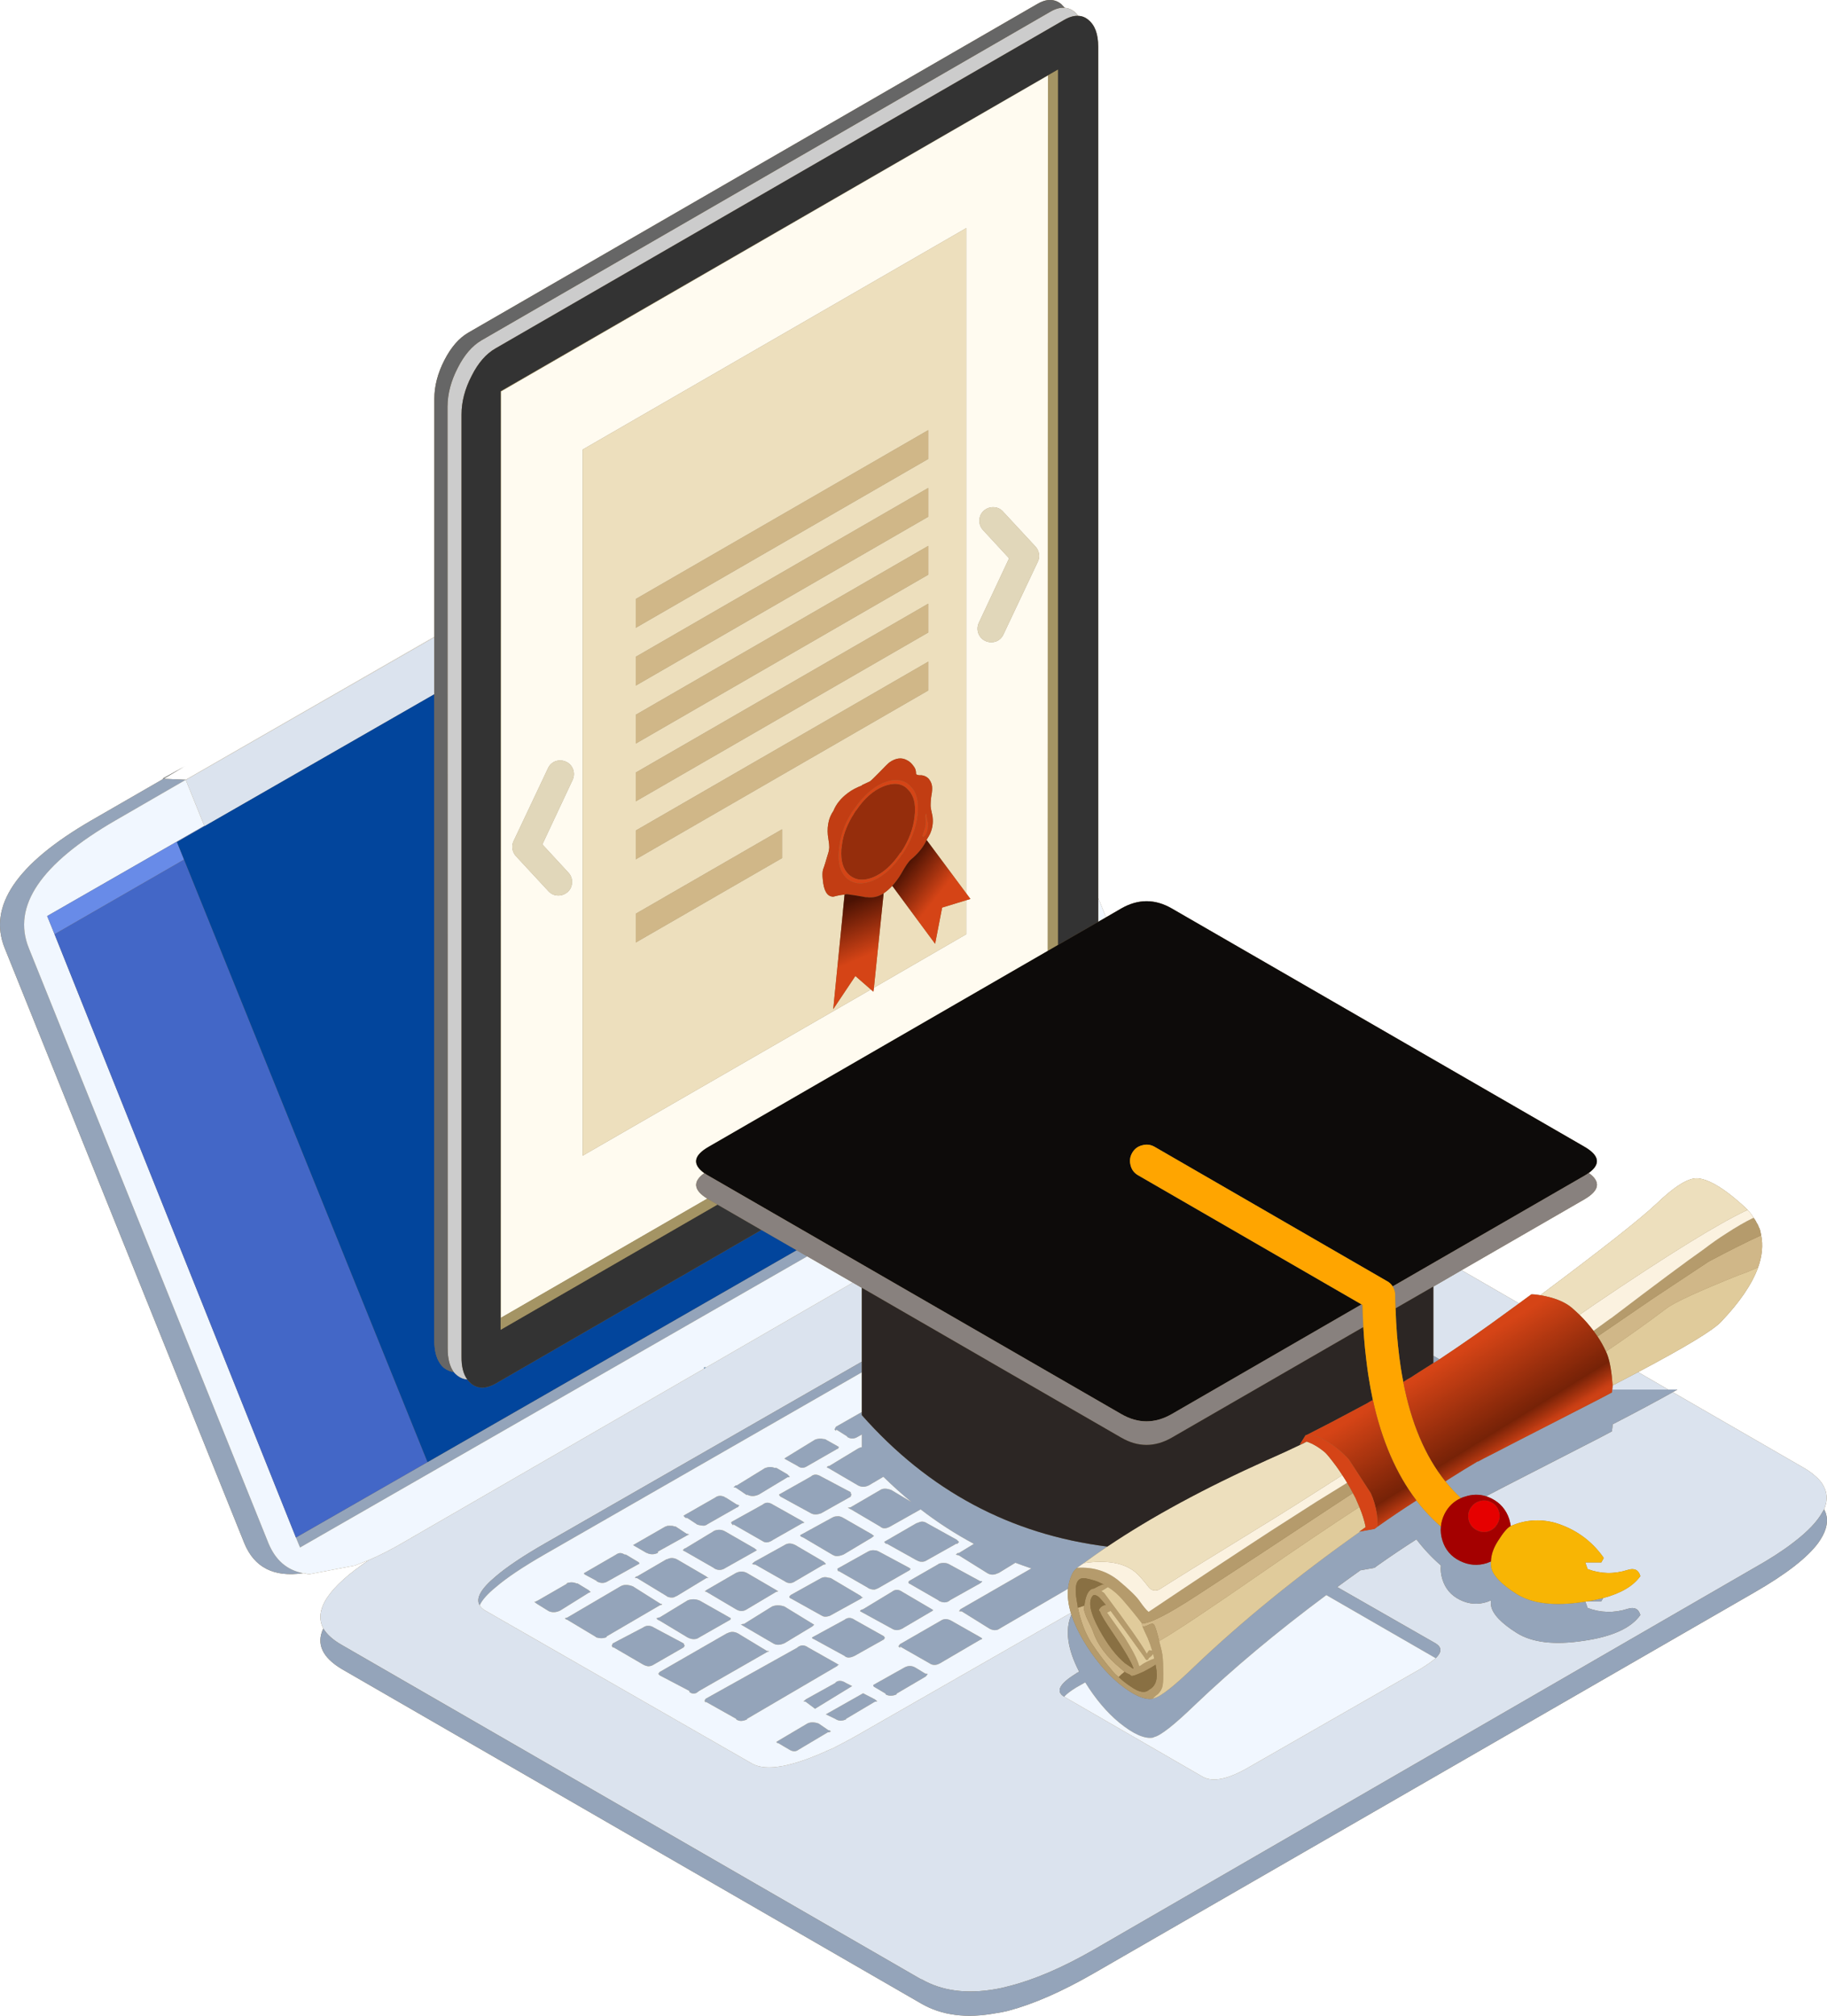
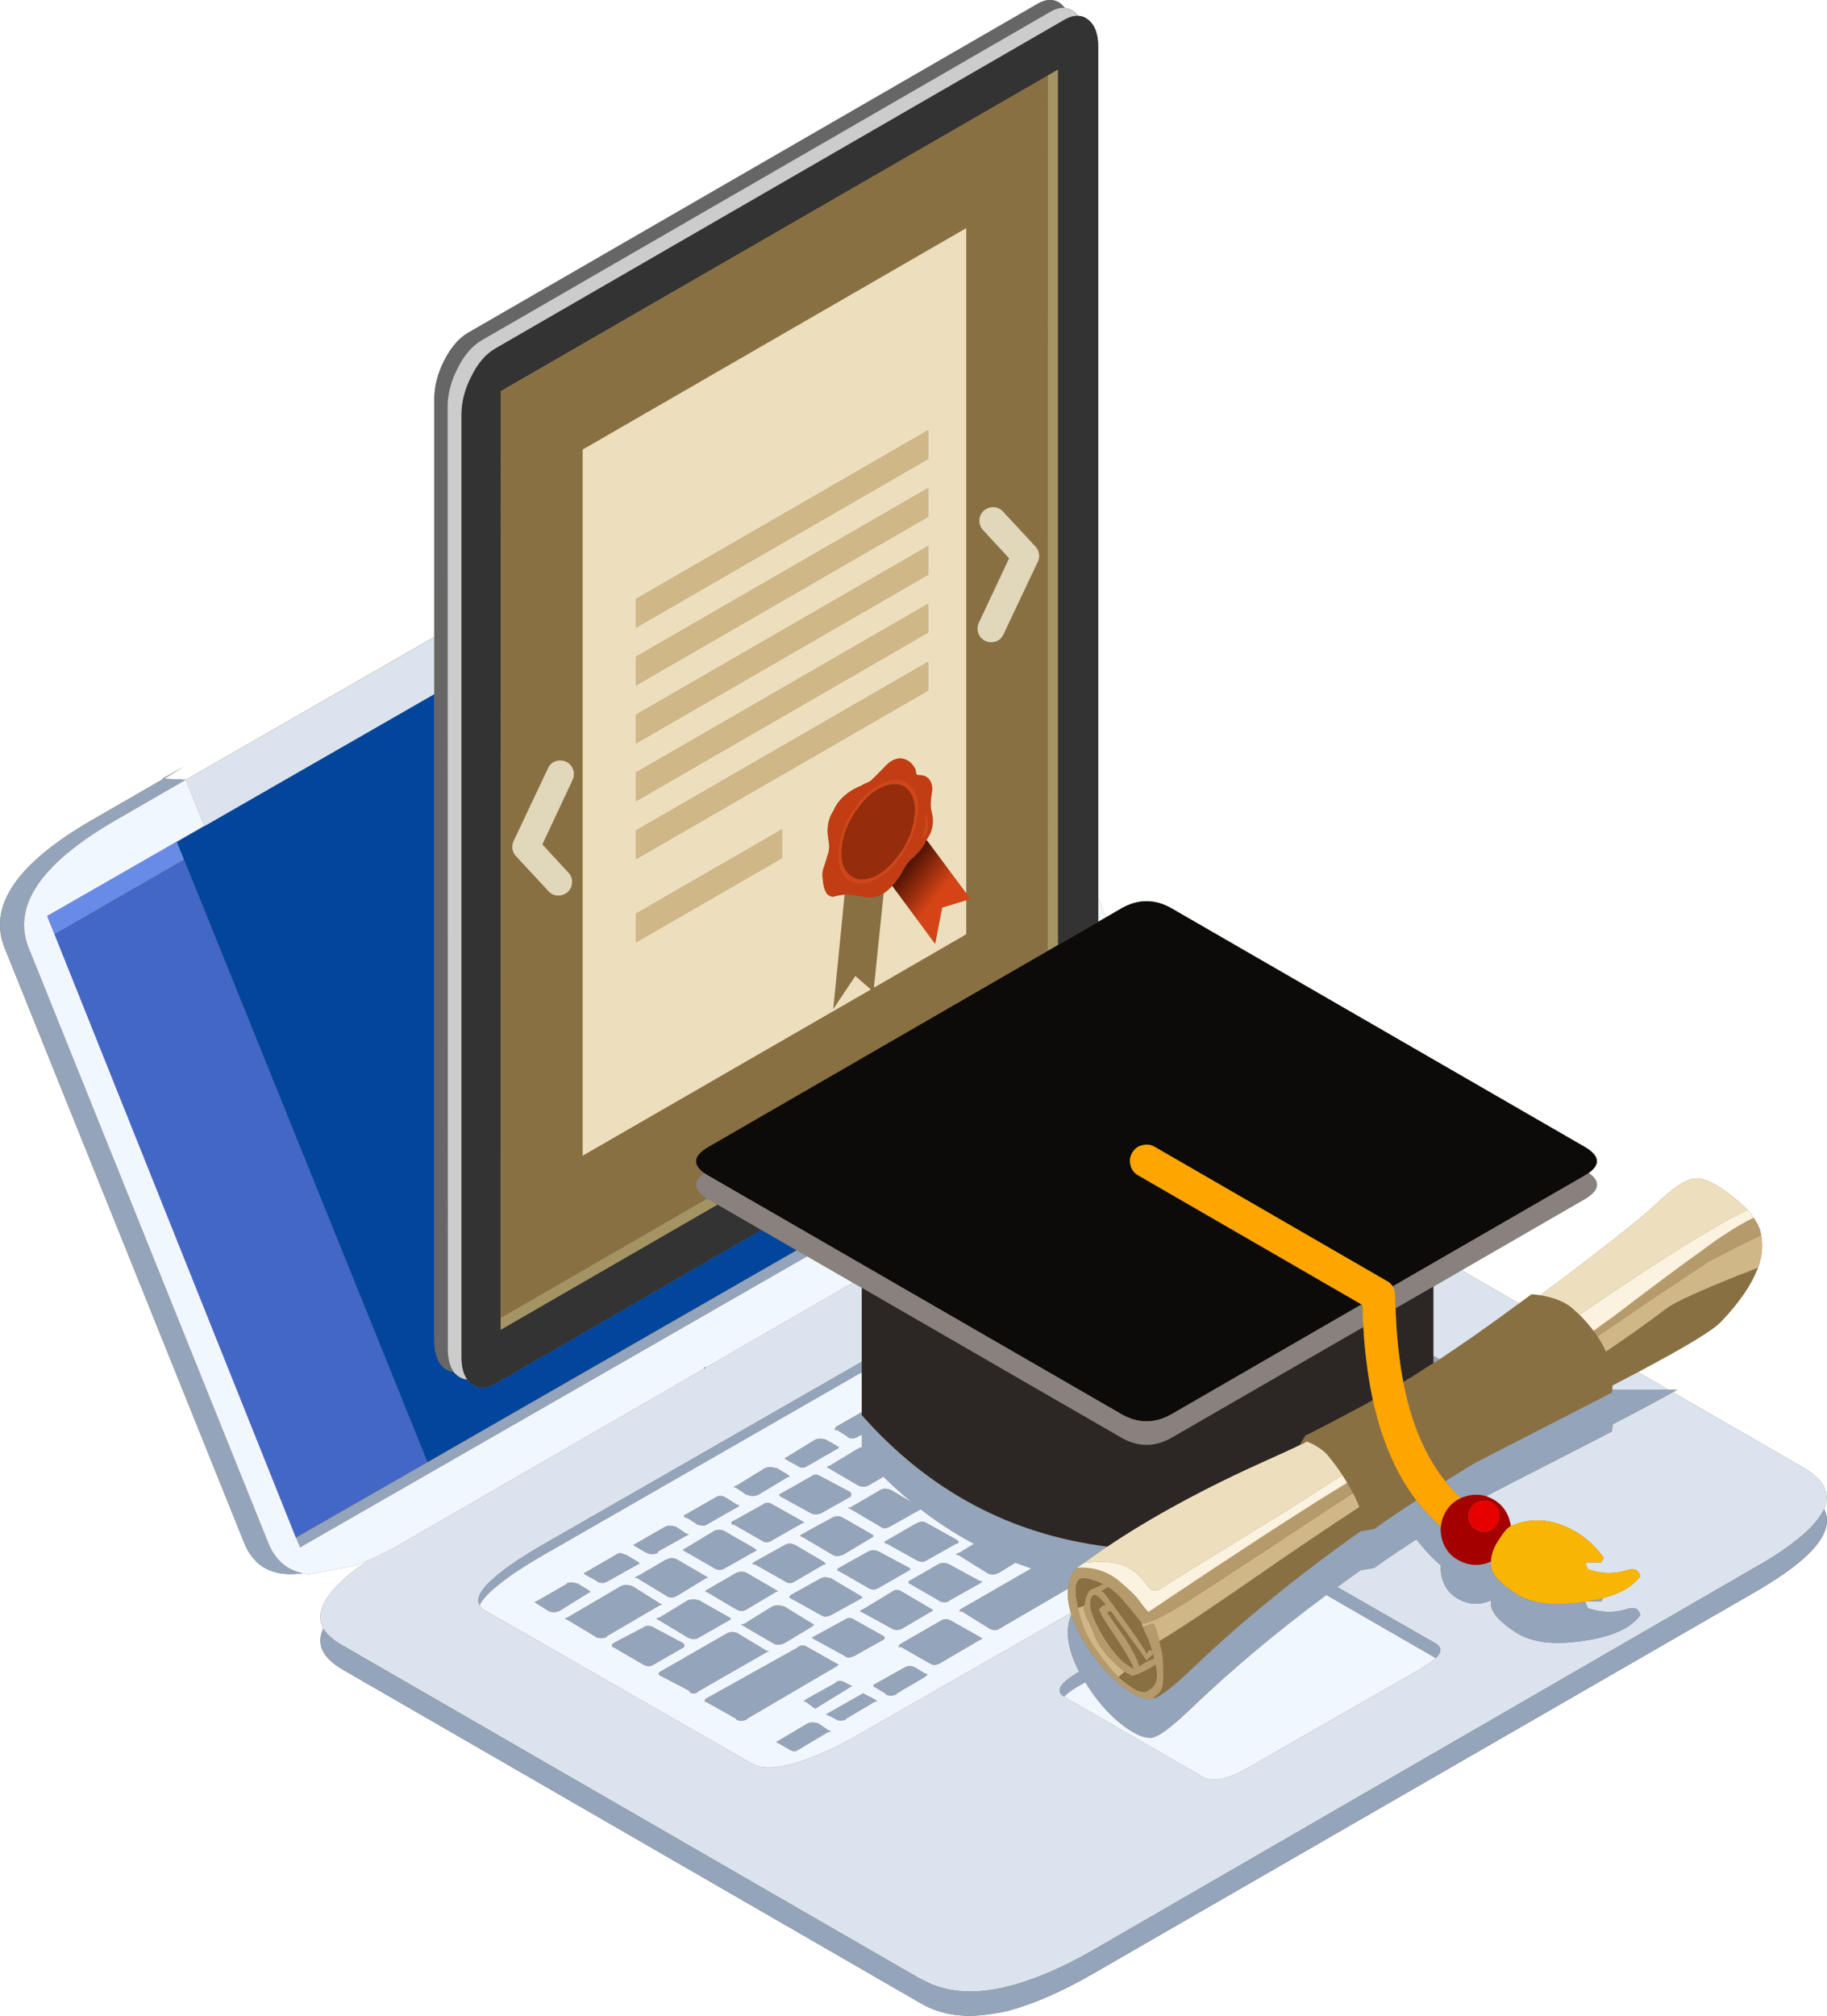
<svg xmlns="http://www.w3.org/2000/svg" xmlns:xlink="http://www.w3.org/1999/xlink" height="559.8" preserveAspectRatio="xMidYMid meet" version="1.0" viewBox="0.0 -0.0 507.5 559.8" width="507.5" zoomAndPan="magnify">
  <defs>
    <clipPath id="a">
      <path d="M 0 0 L 507.488 0 L 507.488 559.809 L 0 559.809 Z M 0 0" />
    </clipPath>
    <clipPath id="b">
      <path d="M 51 176 L 507.488 176 L 507.488 554 L 51 554 Z M 51 176" />
    </clipPath>
    <clipPath id="c">
      <path d="M 0 216 L 507.488 216 L 507.488 559.809 L 0 559.809 Z M 0 216" />
    </clipPath>
    <clipPath id="d">
      <path d="M 247 233 L 270 233 L 270 263 L 247 263 Z M 247 233" />
    </clipPath>
    <clipPath id="e">
      <path d="M 268.402 248.102 L 269.555 249.652 L 268.402 250.004 L 261.703 252.051 L 259.754 262.102 L 247.852 246.004 C 248.754 245.035 249.57 243.934 250.305 242.703 C 251.504 240.535 252.422 239.203 253.055 238.703 C 255.055 237.035 256.504 235.234 257.402 233.301 L 268.402 248.102" />
    </clipPath>
    <clipPath id="g">
-       <path d="M 231 248 L 246 248 L 246 281 L 231 281 Z M 231 248" />
-     </clipPath>
+       </clipPath>
    <clipPath id="h">
      <path d="M 242.754 274.301 L 242.602 275.402 L 241.902 274.801 L 237.602 271.051 L 231.453 280.254 L 234.152 253.152 L 234.152 253.004 L 234.602 248.453 C 234.871 248.352 235.137 248.32 235.402 248.352 C 236.871 248.551 238.152 248.754 239.254 248.953 L 240.652 249.203 L 240.652 249.152 C 242.352 249.418 243.953 249.07 245.453 248.102 L 242.754 274.301" />
    </clipPath>
    <clipPath id="j">
      <path d="M 363 359 L 448 359 L 448 425 L 363 425 Z M 363 359" />
    </clipPath>
    <clipPath id="k">
      <path d="M 381.352 388.805 C 383.82 400.07 387.852 409.367 393.453 416.703 C 389.852 419.004 386.238 421.434 382.602 424.004 C 382.672 423.402 382.672 422.734 382.602 422.004 C 382.504 420.07 382.07 418.055 381.305 415.953 L 380.754 414.652 L 374.652 405.254 C 372.785 403.219 370.719 401.535 368.453 400.203 C 367.488 399.637 366.586 399.219 365.754 398.953 C 364.953 398.684 364.102 398.504 363.203 398.402 L 370.004 394.902 C 372.336 393.668 375.535 391.969 379.602 389.805 C 380.203 389.434 380.785 389.102 381.352 388.805 Z M 389.805 383.805 C 390.504 383.336 391.254 382.887 392.055 382.453 C 392.277 382.297 392.504 382.145 392.727 382.004 C 393.172 381.699 393.613 381.418 394.055 381.152 L 398.152 378.555 L 399.254 377.902 C 399.453 377.77 399.656 377.637 399.852 377.504 C 406.117 373.355 412.352 369.008 418.555 364.453 L 421.953 361.977 L 425.402 359.453 C 426.004 359.453 426.586 359.504 427.152 359.602 L 427.852 359.703 C 431.617 360.336 434.504 361.469 436.504 363.102 C 437.27 363.77 438.02 364.453 438.754 365.152 C 440.152 366.52 441.453 368.004 442.652 369.602 L 443.754 371.152 C 444.652 372.484 445.438 373.887 446.102 375.352 C 446.215 375.586 446.324 375.836 446.43 376.102 C 447.18 378.078 447.688 380.961 447.953 384.754 C 447.934 385.117 447.898 385.5 447.852 385.902 C 447.824 386.16 447.793 386.43 447.754 386.703 L 444.352 388.504 C 433.352 394.137 425.004 398.418 419.305 401.352 L 415.352 403.402 C 413.617 404.305 412.535 404.852 412.102 405.055 L 410.555 405.902 C 410.52 405.836 410.488 405.82 410.453 405.852 L 410.055 406.102 C 408.117 407.234 405.754 408.684 402.953 410.453 C 402.453 410.754 401.969 411.07 401.504 411.402 C 395.902 404.402 392.004 395.203 389.805 383.805" />
    </clipPath>
    <linearGradient gradientTransform="matrix(15.849 21.299 -17.006 21.615 249.341 235.288)" gradientUnits="userSpaceOnUse" id="f" x1="-.094" x2="1.267" xlink:actuate="onLoad" xlink:show="other" xlink:type="simple" y1="0" y2="0">
      <stop offset="0" stop-color="#4b1203" />
      <stop offset=".125" stop-color="#4b1203" />
      <stop offset=".188" stop-color="#4b1203" />
      <stop offset=".203" stop-color="#4b1203" />
      <stop offset=".207" stop-color="#4c1203" />
      <stop offset=".211" stop-color="#4c1303" />
      <stop offset=".215" stop-color="#4e1303" />
      <stop offset=".219" stop-color="#501404" />
      <stop offset=".223" stop-color="#511404" />
      <stop offset=".227" stop-color="#531504" />
      <stop offset=".23" stop-color="#541504" />
      <stop offset=".234" stop-color="#561604" />
      <stop offset=".238" stop-color="#571605" />
      <stop offset=".242" stop-color="#591705" />
      <stop offset=".246" stop-color="#5a1805" />
      <stop offset=".25" stop-color="#5c1805" />
      <stop offset=".254" stop-color="#5d1906" />
      <stop offset=".258" stop-color="#5f1906" />
      <stop offset=".262" stop-color="#601a06" />
      <stop offset=".266" stop-color="#621a06" />
      <stop offset=".27" stop-color="#631b06" />
      <stop offset=".273" stop-color="#651b07" />
      <stop offset=".277" stop-color="#671c07" />
      <stop offset=".281" stop-color="#681d07" />
      <stop offset=".285" stop-color="#6a1d07" />
      <stop offset=".289" stop-color="#6b1e07" />
      <stop offset=".293" stop-color="#6d1e08" />
      <stop offset=".297" stop-color="#6e1f08" />
      <stop offset=".301" stop-color="#701f08" />
      <stop offset=".305" stop-color="#712008" />
      <stop offset=".309" stop-color="#732008" />
      <stop offset=".313" stop-color="#742109" />
      <stop offset=".316" stop-color="#762209" />
      <stop offset=".32" stop-color="#772209" />
      <stop offset=".324" stop-color="#792309" />
      <stop offset=".328" stop-color="#7a230a" />
      <stop offset=".332" stop-color="#7c240a" />
      <stop offset=".336" stop-color="#7e240a" />
      <stop offset=".34" stop-color="#7f250a" />
      <stop offset=".344" stop-color="#81250a" />
      <stop offset=".348" stop-color="#82260b" />
      <stop offset=".352" stop-color="#84270b" />
      <stop offset=".355" stop-color="#85270b" />
      <stop offset=".359" stop-color="#87280b" />
      <stop offset=".363" stop-color="#88280b" />
      <stop offset=".367" stop-color="#8a290c" />
      <stop offset=".371" stop-color="#8b290c" />
      <stop offset=".375" stop-color="#8d2a0c" />
      <stop offset=".379" stop-color="#8e2a0c" />
      <stop offset=".383" stop-color="#902b0c" />
      <stop offset=".387" stop-color="#912c0d" />
      <stop offset=".391" stop-color="#932c0d" />
      <stop offset=".395" stop-color="#952d0d" />
      <stop offset=".398" stop-color="#962d0d" />
      <stop offset=".402" stop-color="#982e0e" />
      <stop offset=".406" stop-color="#992e0e" />
      <stop offset=".41" stop-color="#9b2f0e" />
      <stop offset=".414" stop-color="#9c2f0e" />
      <stop offset=".418" stop-color="#9e300e" />
      <stop offset=".422" stop-color="#9f310f" />
      <stop offset=".426" stop-color="#a1310f" />
      <stop offset=".43" stop-color="#a2320f" />
      <stop offset=".434" stop-color="#a4320f" />
      <stop offset=".438" stop-color="#a5330f" />
      <stop offset=".441" stop-color="#a73310" />
      <stop offset=".445" stop-color="#a83410" />
      <stop offset=".449" stop-color="#aa3410" />
      <stop offset=".453" stop-color="#ac3510" />
      <stop offset=".457" stop-color="#ad3610" />
      <stop offset=".461" stop-color="#af3611" />
      <stop offset=".465" stop-color="#b03711" />
      <stop offset=".469" stop-color="#b23711" />
      <stop offset=".473" stop-color="#b33811" />
      <stop offset=".477" stop-color="#b53812" />
      <stop offset=".48" stop-color="#b63912" />
      <stop offset=".484" stop-color="#b83912" />
      <stop offset=".488" stop-color="#b93a12" />
      <stop offset=".492" stop-color="#bb3b12" />
      <stop offset=".496" stop-color="#bc3b13" />
      <stop offset=".5" stop-color="#be3c13" />
      <stop offset=".504" stop-color="#bf3c13" />
      <stop offset=".508" stop-color="#c13d13" />
      <stop offset=".512" stop-color="#c33d13" />
      <stop offset=".516" stop-color="#c43e14" />
      <stop offset=".52" stop-color="#c63e14" />
      <stop offset=".523" stop-color="#c73f14" />
      <stop offset=".527" stop-color="#c94014" />
      <stop offset=".531" stop-color="#ca4015" />
      <stop offset=".535" stop-color="#cc4115" />
      <stop offset=".539" stop-color="#cd4115" />
      <stop offset=".543" stop-color="#cf4215" />
      <stop offset=".547" stop-color="#d04215" />
      <stop offset=".551" stop-color="#d24316" />
      <stop offset=".555" stop-color="#d34316" />
      <stop offset=".559" stop-color="#d44416" />
      <stop offset=".563" stop-color="#d54416" />
      <stop offset=".625" stop-color="#d54416" />
      <stop offset=".75" stop-color="#d54416" />
      <stop offset="1" stop-color="#d54416" />
    </linearGradient>
    <linearGradient gradientTransform="matrix(-3.775 37.524 -39.639 17.246 240.707 241.534)" gradientUnits="userSpaceOnUse" id="i" x1=".071" x2="1.137" xlink:actuate="onLoad" xlink:show="other" xlink:type="simple" y1="0" y2="0">
      <stop offset="0" stop-color="#4b1203" />
      <stop offset=".063" stop-color="#4b1203" />
      <stop offset=".094" stop-color="#4b1203" />
      <stop offset=".109" stop-color="#4b1203" />
      <stop offset=".113" stop-color="#4c1203" />
      <stop offset=".117" stop-color="#4d1303" />
      <stop offset=".121" stop-color="#4e1303" />
      <stop offset=".125" stop-color="#501404" />
      <stop offset=".129" stop-color="#511404" />
      <stop offset=".133" stop-color="#521504" />
      <stop offset=".137" stop-color="#531504" />
      <stop offset=".141" stop-color="#541504" />
      <stop offset=".145" stop-color="#561604" />
      <stop offset=".148" stop-color="#571605" />
      <stop offset=".152" stop-color="#581705" />
      <stop offset=".156" stop-color="#591705" />
      <stop offset=".16" stop-color="#5a1805" />
      <stop offset=".164" stop-color="#5c1805" />
      <stop offset=".168" stop-color="#5d1805" />
      <stop offset=".172" stop-color="#5e1906" />
      <stop offset=".176" stop-color="#5f1906" />
      <stop offset=".18" stop-color="#601a06" />
      <stop offset=".184" stop-color="#621a06" />
      <stop offset=".188" stop-color="#631b06" />
      <stop offset=".191" stop-color="#641b06" />
      <stop offset=".195" stop-color="#651b07" />
      <stop offset=".199" stop-color="#661c07" />
      <stop offset=".203" stop-color="#681c07" />
      <stop offset=".207" stop-color="#691d07" />
      <stop offset=".211" stop-color="#6a1d07" />
      <stop offset=".215" stop-color="#6b1e07" />
      <stop offset=".219" stop-color="#6c1e08" />
      <stop offset=".223" stop-color="#6e1f08" />
      <stop offset=".227" stop-color="#6f1f08" />
      <stop offset=".23" stop-color="#701f08" />
      <stop offset=".234" stop-color="#712008" />
      <stop offset=".238" stop-color="#722008" />
      <stop offset=".242" stop-color="#742109" />
      <stop offset=".246" stop-color="#752109" />
      <stop offset=".25" stop-color="#762209" />
      <stop offset=".254" stop-color="#772209" />
      <stop offset=".258" stop-color="#782209" />
      <stop offset=".262" stop-color="#7a2309" />
      <stop offset=".266" stop-color="#7b230a" />
      <stop offset=".27" stop-color="#7c240a" />
      <stop offset=".273" stop-color="#7d240a" />
      <stop offset=".277" stop-color="#7e250a" />
      <stop offset=".281" stop-color="#80250a" />
      <stop offset=".285" stop-color="#81250a" />
      <stop offset=".289" stop-color="#82260b" />
      <stop offset=".293" stop-color="#83260b" />
      <stop offset=".297" stop-color="#84270b" />
      <stop offset=".301" stop-color="#86270b" />
      <stop offset=".305" stop-color="#87280b" />
      <stop offset=".309" stop-color="#88280b" />
      <stop offset=".313" stop-color="#89290c" />
      <stop offset=".316" stop-color="#8a290c" />
      <stop offset=".32" stop-color="#8c290c" />
      <stop offset=".324" stop-color="#8d2a0c" />
      <stop offset=".328" stop-color="#8e2a0c" />
      <stop offset=".332" stop-color="#8f2b0c" />
      <stop offset=".336" stop-color="#902b0d" />
      <stop offset=".34" stop-color="#922c0d" />
      <stop offset=".344" stop-color="#932c0d" />
      <stop offset=".348" stop-color="#942c0d" />
      <stop offset=".352" stop-color="#952d0d" />
      <stop offset=".355" stop-color="#962d0d" />
      <stop offset=".359" stop-color="#982e0e" />
      <stop offset=".363" stop-color="#992e0e" />
      <stop offset=".367" stop-color="#9a2f0e" />
      <stop offset=".371" stop-color="#9b2f0e" />
      <stop offset=".375" stop-color="#9c2f0e" />
      <stop offset=".379" stop-color="#9e300e" />
      <stop offset=".383" stop-color="#9f300f" />
      <stop offset=".387" stop-color="#a0310f" />
      <stop offset=".391" stop-color="#a1310f" />
      <stop offset=".395" stop-color="#a2320f" />
      <stop offset=".398" stop-color="#a4320f" />
      <stop offset=".402" stop-color="#a5330f" />
      <stop offset=".406" stop-color="#a63310" />
      <stop offset=".41" stop-color="#a73310" />
      <stop offset=".414" stop-color="#a83410" />
      <stop offset=".418" stop-color="#aa3410" />
      <stop offset=".422" stop-color="#ab3510" />
      <stop offset=".426" stop-color="#ac3510" />
      <stop offset=".43" stop-color="#ad3611" />
      <stop offset=".434" stop-color="#ae3611" />
      <stop offset=".438" stop-color="#b03611" />
      <stop offset=".441" stop-color="#b13711" />
      <stop offset=".445" stop-color="#b23711" />
      <stop offset=".449" stop-color="#b33811" />
      <stop offset=".453" stop-color="#b43812" />
      <stop offset=".457" stop-color="#b63912" />
      <stop offset=".461" stop-color="#b73912" />
      <stop offset=".465" stop-color="#b83a12" />
      <stop offset=".469" stop-color="#b93a12" />
      <stop offset=".473" stop-color="#ba3a12" />
      <stop offset=".477" stop-color="#bc3b13" />
      <stop offset=".48" stop-color="#bd3b13" />
      <stop offset=".484" stop-color="#be3c13" />
      <stop offset=".488" stop-color="#bf3c13" />
      <stop offset=".492" stop-color="#c03d13" />
      <stop offset=".496" stop-color="#c23d13" />
      <stop offset=".5" stop-color="#c33d13" />
      <stop offset=".504" stop-color="#c43e14" />
      <stop offset=".508" stop-color="#c53e14" />
      <stop offset=".512" stop-color="#c63f14" />
      <stop offset=".516" stop-color="#c83f14" />
      <stop offset=".52" stop-color="#c94014" />
      <stop offset=".523" stop-color="#ca4014" />
      <stop offset=".527" stop-color="#cb4015" />
      <stop offset=".531" stop-color="#cc4115" />
      <stop offset=".535" stop-color="#ce4115" />
      <stop offset=".539" stop-color="#cf4215" />
      <stop offset=".543" stop-color="#d04215" />
      <stop offset=".547" stop-color="#d14315" />
      <stop offset=".551" stop-color="#d24316" />
      <stop offset=".555" stop-color="#d44416" />
      <stop offset=".559" stop-color="#d44416" />
      <stop offset=".563" stop-color="#d54416" />
      <stop offset=".625" stop-color="#d54416" />
      <stop offset=".75" stop-color="#d54416" />
      <stop offset="1" stop-color="#d54416" />
    </linearGradient>
    <linearGradient gradientTransform="matrix(-14.65 -26.175 25.536 -15.796 414.781 404.869)" gradientUnits="userSpaceOnUse" id="l" x1="-1.125" x2="2.194" xlink:actuate="onLoad" xlink:show="other" xlink:type="simple" y1="0" y2="0">
      <stop offset="0" stop-color="#ce4115" />
      <stop offset=".25" stop-color="#ce4115" />
      <stop offset=".313" stop-color="#ce4115" />
      <stop offset=".328" stop-color="#ce4115" />
      <stop offset=".336" stop-color="#ce4115" />
      <stop offset=".34" stop-color="#ca4014" />
      <stop offset=".344" stop-color="#c73e14" />
      <stop offset=".348" stop-color="#c13c13" />
      <stop offset=".352" stop-color="#bb3a12" />
      <stop offset=".355" stop-color="#b53811" />
      <stop offset=".359" stop-color="#b03610" />
      <stop offset=".363" stop-color="#aa340f" />
      <stop offset=".367" stop-color="#a4320e" />
      <stop offset=".371" stop-color="#9e300d" />
      <stop offset=".375" stop-color="#982e0c" />
      <stop offset=".379" stop-color="#932c0c" />
      <stop offset=".383" stop-color="#8d2a0b" />
      <stop offset=".387" stop-color="#87280a" />
      <stop offset=".391" stop-color="#812609" />
      <stop offset=".395" stop-color="#7c2408" />
      <stop offset=".398" stop-color="#762207" />
      <stop offset=".402" stop-color="#782307" />
      <stop offset=".406" stop-color="#792308" />
      <stop offset=".41" stop-color="#7b2408" />
      <stop offset=".414" stop-color="#7c2408" />
      <stop offset=".418" stop-color="#7e2508" />
      <stop offset=".422" stop-color="#7f2508" />
      <stop offset=".426" stop-color="#812609" />
      <stop offset=".43" stop-color="#822609" />
      <stop offset=".434" stop-color="#842709" />
      <stop offset=".438" stop-color="#852809" />
      <stop offset=".441" stop-color="#87280a" />
      <stop offset=".445" stop-color="#89290a" />
      <stop offset=".449" stop-color="#8a290a" />
      <stop offset=".453" stop-color="#8c2a0a" />
      <stop offset=".457" stop-color="#8d2a0b" />
      <stop offset=".461" stop-color="#8f2b0b" />
      <stop offset=".465" stop-color="#902b0b" />
      <stop offset=".469" stop-color="#922c0b" />
      <stop offset=".473" stop-color="#932c0c" />
      <stop offset=".477" stop-color="#952d0c" />
      <stop offset=".48" stop-color="#962e0c" />
      <stop offset=".484" stop-color="#982e0c" />
      <stop offset=".488" stop-color="#992f0d" />
      <stop offset=".492" stop-color="#9b2f0d" />
      <stop offset=".496" stop-color="#9c300d" />
      <stop offset=".5" stop-color="#9e300d" />
      <stop offset=".504" stop-color="#a0310e" />
      <stop offset=".508" stop-color="#a1310e" />
      <stop offset=".512" stop-color="#a3320e" />
      <stop offset=".516" stop-color="#a4330e" />
      <stop offset=".52" stop-color="#a6330f" />
      <stop offset=".523" stop-color="#a7340f" />
      <stop offset=".527" stop-color="#a9340f" />
      <stop offset=".531" stop-color="#aa350f" />
      <stop offset=".535" stop-color="#ac350f" />
      <stop offset=".539" stop-color="#ad3610" />
      <stop offset=".543" stop-color="#af3610" />
      <stop offset=".547" stop-color="#b03710" />
      <stop offset=".551" stop-color="#b23710" />
      <stop offset=".555" stop-color="#b33811" />
      <stop offset=".559" stop-color="#b53911" />
      <stop offset=".563" stop-color="#b73911" />
      <stop offset=".566" stop-color="#b83a11" />
      <stop offset=".57" stop-color="#ba3a12" />
      <stop offset=".574" stop-color="#bb3b12" />
      <stop offset=".578" stop-color="#bd3b12" />
      <stop offset=".582" stop-color="#be3c12" />
      <stop offset=".586" stop-color="#c03c13" />
      <stop offset=".59" stop-color="#c13d13" />
      <stop offset=".594" stop-color="#c33d13" />
      <stop offset=".598" stop-color="#c43e13" />
      <stop offset=".602" stop-color="#c63f14" />
      <stop offset=".605" stop-color="#c73f14" />
      <stop offset=".609" stop-color="#c94014" />
      <stop offset=".613" stop-color="#ca4014" />
      <stop offset=".617" stop-color="#cc4115" />
      <stop offset=".621" stop-color="#cd4115" />
      <stop offset=".625" stop-color="#cf4215" />
      <stop offset=".629" stop-color="#d14215" />
      <stop offset=".633" stop-color="#d24316" />
      <stop offset=".637" stop-color="#d44316" />
      <stop offset=".641" stop-color="#d54416" />
      <stop offset=".656" stop-color="#d54416" />
      <stop offset=".688" stop-color="#d54416" />
      <stop offset=".75" stop-color="#d54416" />
      <stop offset="1" stop-color="#d54416" />
    </linearGradient>
  </defs>
  <g>
    <g clip-path="url(#a)">
      <path d="M 506.703 419.152 C 507.57 417.117 507.637 415.219 506.902 413.453 C 506.738 413.055 506.535 412.652 506.305 412.254 C 505.836 411.484 505.203 410.754 504.402 410.055 C 503.602 409.32 502.637 408.602 501.504 407.902 L 464.652 386.629 C 465.102 386.383 465.535 386.141 465.953 385.902 L 463.402 385.902 L 455.027 381.055 C 468.117 374.125 475.777 369.492 478.004 367.152 C 483.203 361.719 486.652 356.668 488.352 352.004 C 489.488 348.77 489.77 345.785 489.203 343.055 L 489.004 342.055 C 488.938 341.852 488.887 341.652 488.852 341.453 L 488.703 341.055 L 488.652 341.004 L 488.504 340.652 C 488.336 340.184 488.137 339.805 487.902 339.504 C 487.836 339.367 487.805 339.285 487.805 339.254 C 487.57 338.852 487.336 338.504 487.102 338.203 C 486.672 337.434 486.117 336.703 485.453 336.004 C 484.422 334.969 483.137 333.82 481.602 332.555 C 477.672 329.352 474.422 327.586 471.852 327.254 C 469.285 326.887 465.336 329.27 460.004 334.402 C 455.504 338.637 444.785 347.07 427.852 359.703 L 427.152 359.602 C 426.586 359.504 426.004 359.453 425.402 359.453 L 421.953 361.977 L 406.004 352.754 L 440.055 333.102 C 444.32 330.637 444.738 328.184 441.305 325.754 C 444.703 323.32 444.305 320.887 440.102 318.453 L 325.504 252.301 C 320.836 249.602 316.152 249.602 311.453 252.301 L 307.227 254.754 L 305.055 249.328 L 305.055 12.953 C 305.055 9.453 304.137 6.969 302.305 5.504 C 301.469 4.801 300.535 4.434 299.504 4.402 C 299.203 3.969 298.852 3.586 298.453 3.254 C 297.617 2.586 296.719 2.219 295.754 2.152 C 295.422 1.785 295.086 1.434 294.754 1.102 C 293.785 0.336 292.738 -0.031 291.602 0.004 C 290.504 0.004 289.32 0.387 288.055 1.152 L 130.055 92.402 C 127.484 93.902 125.285 96.434 123.453 100.004 C 121.586 103.637 120.652 107.219 120.652 110.754 L 120.652 176.852 L 51.602 216.551 L 45.426 216.277 L 25.352 227.852 C 4.621 239.852 -3.398 251.668 1.301 263.301 L 67.902 428.652 C 70.668 435.32 76.086 438.07 84.152 436.902 C 84.285 436.902 84.402 436.902 84.504 436.902 C 84.734 436.934 85.004 437.004 85.301 437.102 C 85.438 437.102 85.57 437.117 85.703 437.152 C 85.836 437.152 85.969 437.152 86.102 437.152 L 98.703 434.754 C 98.969 434.617 99.285 434.484 99.652 434.352 L 102.453 433.254 C 91.285 440.754 87.07 447.086 89.801 452.254 C 87.801 456.52 89.504 460.27 94.902 463.5 L 255.953 556.453 C 261.617 559.719 268.504 560.602 276.602 559.102 C 277.805 558.934 278.988 558.703 280.152 558.402 C 287.152 556.535 295.02 553.086 303.754 548.055 L 487.305 442.254 C 496.07 437.219 501.988 432.637 505.055 428.504 C 505.555 427.805 505.969 427.137 506.305 426.504 C 507.738 423.805 507.867 421.352 506.703 419.152" fill="#897043" />
    </g>
    <g>
      <path d="M 45.152 216.254 L 45.426 216.277 L 51.379 212.777 Z M 45.152 216.254" fill="#897043" />
    </g>
    <g clip-path="url(#b)">
      <path d="M 56.754 229.352 L 51.602 216.602 L 120.652 176.977 L 120.652 192.801 C 99.371 205.016 78.086 217.23 56.805 229.453 Z M 421.953 361.977 L 418.555 364.453 C 412.352 369.008 406.117 373.355 399.852 377.504 L 398.152 376.527 L 398.152 357.305 L 406.004 352.754 Z M 419.652 423.805 C 419.555 423.137 419.402 422.469 419.203 421.805 C 418.336 419.234 416.703 417.352 414.305 416.152 C 413.793 415.898 413.285 415.688 412.777 415.527 C 413.348 415.238 414.207 414.797 415.352 414.203 L 419.305 412.152 C 425.004 409.219 433.352 404.934 444.352 399.305 L 447.754 397.504 C 447.852 396.805 447.922 396.152 447.953 395.555 C 454.602 392.121 460.168 389.145 464.652 386.629 L 501.504 407.902 C 502.637 408.602 503.602 409.32 504.402 410.055 C 505.203 410.754 505.836 411.484 506.305 412.254 C 506.535 412.652 506.738 413.055 506.902 413.453 C 507.637 415.219 507.57 417.117 506.703 419.152 C 506.57 419.418 506.438 419.637 506.305 419.805 C 504.867 422.504 502.102 425.402 498.004 428.504 C 495.102 430.734 491.535 433.035 487.305 435.402 L 303.754 541.5 C 295.02 546.5 287.152 549.867 280.152 551.602 C 278.988 551.934 277.805 552.203 276.602 552.402 C 268.504 553.836 261.617 552.918 255.953 549.652 L 255.805 549.652 L 94.902 456.805 C 92.504 455.434 90.805 453.918 89.805 452.254 C 87.07 447.086 91.285 440.754 102.453 433.254 C 105.586 431.918 108.988 430.168 112.652 428.004 L 195.555 380.102 L 196.152 379.754 L 236.902 356.203 L 239.402 357.652 L 239.402 378.152 L 151.352 428.652 C 145.32 432.117 140.785 435.152 137.754 437.754 C 133.586 441.219 132.086 443.902 133.254 445.805 C 133.52 446.336 134.02 446.82 134.754 447.254 L 208.953 489.805 C 212.852 491.969 219.902 490.719 230.102 486.055 C 230.672 485.82 231.285 485.555 231.953 485.25 C 232.121 485.117 232.285 485.02 232.453 484.953 C 235.152 483.586 238.035 482 241.102 480.203 L 297.453 447.93 C 297.504 448.074 297.555 448.223 297.602 448.379 C 295.777 452.668 296.504 457.969 299.777 464.277 L 299.652 464.352 C 299.352 464.453 299.086 464.602 298.852 464.805 C 294.254 467.637 293.172 469.77 295.602 471.203 L 334.203 493.5 C 336.938 494.934 340.988 494.137 346.352 491.102 L 394.703 463.402 C 396.469 462.305 397.836 461.336 398.805 460.5 C 400.535 458.836 400.535 457.469 398.805 456.402 L 371.453 440.754 C 373.52 439.23 375.617 437.715 377.754 436.203 L 377.602 436.152 L 381.805 435.402 L 382.602 434.805 C 386.238 432.234 389.852 429.805 393.453 427.504 C 395.488 430.168 397.754 432.586 400.254 434.754 C 400.117 436.055 400.27 437.367 400.703 438.703 C 401.504 441.234 403.117 443.102 405.555 444.305 C 407.988 445.504 410.469 445.703 413.004 444.902 C 413.367 444.77 413.754 444.617 414.152 444.453 C 414.117 444.953 414.137 445.469 414.203 446.004 C 414.637 448.27 416.988 450.754 421.254 453.453 C 425.52 456.152 431.672 456.902 439.703 455.703 C 447.77 454.57 453.086 452.168 455.652 448.504 C 455.152 446.77 453.969 446.203 452.102 446.805 C 448.336 448.004 444.637 447.918 441.004 446.555 L 440.379 444.805 C 440.602 444.77 440.816 444.734 441.027 444.703 L 444.805 444.703 L 445.328 443.805 C 450.297 442.473 453.738 440.438 455.652 437.703 C 455.152 435.969 453.969 435.402 452.102 436.004 C 448.336 437.203 444.637 437.117 441.004 435.754 L 440.352 433.902 L 444.805 433.902 L 445.453 432.754 C 445.453 432.617 445.422 432.52 445.352 432.453 C 442.02 427.785 437.555 424.602 431.953 422.902 C 427.719 421.77 423.617 422.07 419.652 423.805 Z M 463.402 385.902 L 447.852 385.902 C 447.898 385.5 447.934 385.117 447.953 384.754 C 450.461 383.457 452.82 382.223 455.027 381.055 L 463.402 385.902" fill="#dbe3ee" fill-rule="evenodd" />
    </g>
    <g clip-path="url(#c)">
      <path d="M 215.652 483.75 L 224.254 478.652 C 225.121 478.219 226.172 478.219 227.402 478.652 L 230.102 480.5 L 230.254 480.5 C 230.555 480.668 230.719 480.75 230.754 480.75 C 230.719 480.953 230.504 481.055 230.102 481.055 C 230.07 481.055 230.035 481.055 230.004 481.055 L 221.852 485.902 C 221.086 486.5 220.219 486.5 219.254 485.902 L 216.203 484.102 L 216.004 484.102 C 215.77 483.934 215.652 483.82 215.652 483.75 Z M 232.453 467 C 233.188 466.637 234.035 466.77 235.004 467.402 L 236.703 468.25 L 226.402 474.555 L 223.805 472.602 L 223.754 472.602 C 223.555 472.602 223.352 472.535 223.152 472.402 C 223.352 472.402 223.57 472.25 223.805 471.953 L 232.004 467.402 C 232.137 467.203 232.285 467.07 232.453 467 Z M 225.703 451.652 L 217.902 456.352 C 216.637 456.918 215.57 456.918 214.703 456.352 L 206.652 451.652 C 206.227 451.355 205.91 451.207 205.703 451.203 C 205.906 451.199 206.09 451.133 206.254 451.004 L 206.652 451.004 L 214.453 446.152 C 215.488 445.719 216.637 445.719 217.902 446.152 L 226.152 451.203 Z M 196.055 471.75 L 221.602 457.504 L 221.504 457.504 C 222.469 456.77 223.453 456.77 224.453 457.504 L 232.602 462.102 C 232.672 462.203 232.82 462.25 233.055 462.25 C 232.82 462.352 232.672 462.484 232.602 462.652 L 207.504 477.352 L 207.504 477.5 C 206.305 478.07 205.305 478.07 204.504 477.5 L 204.504 477.352 L 196.055 472.602 L 196.055 472.805 C 195.852 472.668 195.754 472.535 195.754 472.402 C 195.754 472.168 195.852 471.953 196.055 471.75 Z M 182.953 464.805 C 182.953 464.734 183.035 464.586 183.203 464.352 L 201.902 453.602 L 202.004 453.602 C 202.938 453.07 203.922 453.07 204.953 453.602 L 213.055 458.504 C 213.285 458.535 213.504 458.555 213.703 458.555 C 213.504 458.617 213.285 458.703 213.055 458.805 L 194.203 469.602 C 193.871 469.867 193.586 470.07 193.352 470.203 C 192.688 470.434 192.07 470.336 191.504 469.902 L 191.504 469.602 L 183.203 465.25 C 183.039 464.988 182.887 464.855 182.754 464.852 C 182.82 464.852 182.887 464.836 182.953 464.805 Z M 189.902 457.504 L 181.652 462.25 C 181.152 462.586 180.621 462.75 180.055 462.75 C 179.555 462.684 179.07 462.52 178.602 462.25 L 170.453 457.504 L 170.203 457.504 C 170.035 457.305 169.953 457.137 169.953 457.004 L 170.203 456.402 L 178.602 452.004 C 179.07 451.668 179.555 451.504 180.055 451.504 C 180.621 451.504 181.152 451.668 181.652 452.004 L 189.902 456.402 C 190.035 456.805 190.137 457.004 190.203 457.004 C 190.137 457.137 190.035 457.305 189.902 457.504 Z M 193.352 444.203 C 193.688 444.27 194.02 444.367 194.352 444.504 L 203.004 449.402 C 203.004 449.703 202.82 449.918 202.453 450.055 L 194.203 454.754 C 193.938 454.953 193.652 455.086 193.352 455.152 C 192.621 455.32 191.836 455.184 191.004 454.754 L 183.203 450.055 C 182.77 449.918 182.488 449.703 182.352 449.402 C 182.488 449.402 182.703 449.336 183.004 449.203 L 183.203 449.203 L 191.004 444.453 L 190.953 444.453 C 191.754 444.152 192.555 444.07 193.352 444.203 Z M 190.953 426.352 L 182.754 430.902 L 182.754 431.254 C 181.887 431.684 180.988 431.754 180.055 431.453 C 179.953 431.352 179.785 431.285 179.555 431.254 L 175.852 429.102 L 184.805 423.953 C 185.004 423.918 185.188 423.852 185.352 423.754 C 185.785 423.719 186.254 423.719 186.754 423.754 C 186.953 423.754 187.102 423.805 187.203 423.902 C 187.438 423.902 187.602 423.918 187.703 423.953 L 190.652 425.902 C 191.078 426.035 191.363 426.102 191.504 426.102 C 191.367 426.105 191.184 426.188 190.953 426.352 Z M 176.953 437.805 L 185.102 433.055 C 185.203 433.02 185.285 433.004 185.352 433.004 C 185.953 432.703 186.57 432.617 187.203 432.754 C 187.438 432.785 187.719 432.887 188.055 433.055 L 196.203 437.805 C 196.402 438.035 196.621 438.152 196.852 438.152 C 196.621 438.219 196.402 438.254 196.203 438.254 L 188.055 443.203 C 187.719 443.336 187.438 443.469 187.203 443.602 C 186.57 443.734 185.953 443.668 185.352 443.402 C 185.285 443.367 185.203 443.305 185.102 443.203 L 176.953 438.254 C 176.621 438.254 176.402 438.219 176.305 438.152 C 176.402 438.152 176.535 438.035 176.703 437.805 Z M 173.453 431.703 C 173.586 431.734 173.738 431.754 173.902 431.754 L 177.152 433.703 C 177.453 433.836 177.602 434.02 177.602 434.254 C 177.602 434.285 177.453 434.367 177.152 434.504 L 168.902 439.102 C 167.871 439.77 166.785 439.77 165.652 439.102 L 165.852 439.102 L 162.602 437.352 C 162.336 437.219 162.203 437.07 162.203 436.902 L 171.102 431.754 C 171.871 431.184 172.652 431.168 173.453 431.703 Z M 219.652 442.953 L 228.102 438.254 C 228.703 437.953 229.371 437.918 230.102 438.152 C 230.336 438.184 230.555 438.219 230.754 438.254 L 239.102 443.203 C 239.238 443.469 239.453 443.602 239.754 443.602 C 239.453 443.734 239.238 443.867 239.102 444.004 L 230.754 448.602 C 230.555 448.734 230.336 448.82 230.102 448.852 C 229.371 449.086 228.703 449.004 228.102 448.602 L 219.852 444.004 C 219.453 443.867 219.254 443.668 219.254 443.402 Z M 209.602 433.703 L 217.902 429.102 C 218.805 428.504 219.82 428.504 220.953 429.102 L 228.805 433.703 C 229.172 434.07 229.371 434.27 229.402 434.305 C 229.371 434.434 229.172 434.504 228.805 434.504 L 220.953 439.102 C 219.922 439.836 218.902 439.836 217.902 439.102 L 209.805 434.504 C 209.238 434.504 208.953 434.418 208.953 434.254 Z M 207.504 436.852 L 215.652 441.602 C 215.887 441.805 216.07 441.902 216.203 441.902 C 216.07 442.004 215.887 442.055 215.652 442.055 L 207.504 446.902 C 206.504 447.57 205.469 447.57 204.402 446.902 L 196.203 442.055 C 196.035 442.055 195.887 442.004 195.754 441.902 C 195.887 441.902 196.035 441.805 196.203 441.602 L 204.402 436.852 C 205.469 436.32 206.504 436.32 207.504 436.852 Z M 209.602 430.004 C 209.938 430.305 210.152 430.453 210.254 430.453 C 210.152 430.586 209.938 430.734 209.602 430.902 L 201.602 435.402 C 200.57 436.102 199.555 436.184 198.555 435.652 C 198.422 435.586 198.305 435.504 198.203 435.402 L 190.352 430.902 C 189.922 430.734 189.703 430.586 189.703 430.453 L 190.203 430.004 L 190.352 430.004 L 198.203 425.254 L 198.102 425.254 C 198.27 425.219 198.422 425.152 198.555 425.055 C 199.555 424.719 200.488 424.785 201.352 425.254 Z M 214.703 417.852 L 222.805 422.402 L 223.453 422.852 L 222.805 423.055 L 214.805 427.602 C 213.637 428.434 212.652 428.57 211.852 428.004 L 203.652 423.305 L 203.652 423.652 C 203.285 423.254 203.102 422.984 203.102 422.852 C 203.102 422.719 203.285 422.57 203.652 422.402 L 211.852 417.852 C 212.652 417.152 213.602 417.152 214.703 417.852 Z M 201.602 415.902 L 204.703 417.852 C 205.004 417.887 205.219 417.969 205.352 418.102 C 205.219 418.203 205.055 418.402 204.852 418.703 L 204.852 418.555 L 196.504 423.305 C 196.203 423.535 195.887 423.668 195.555 423.703 C 194.82 423.703 194.121 423.57 193.453 423.305 L 193.555 423.305 L 190.953 421.602 L 190.555 421.504 L 190.555 421.602 C 190.121 421.305 189.902 421.07 189.902 420.902 L 198.652 415.902 C 199.387 415.336 200.254 415.27 201.254 415.703 C 201.32 415.836 201.438 415.902 201.602 415.902 Z M 215.102 407.652 C 215.402 407.652 215.586 407.652 215.652 407.652 L 218.754 409.453 C 219.086 409.852 219.305 410.055 219.402 410.055 C 219.305 410.184 219.086 410.254 218.754 410.254 L 210.805 415.055 C 209.57 415.617 208.469 415.617 207.504 415.055 L 207.504 415.254 L 204.402 413.152 L 203.754 413.055 L 204.402 412.504 L 204.703 412.504 L 212.504 407.703 C 213.504 407.336 214.371 407.32 215.102 407.652 Z M 228.102 410.055 L 236.305 414.402 C 236.336 414.836 236.422 415.055 236.555 415.055 C 236.422 415.184 236.336 415.387 236.305 415.652 L 228.102 420.254 C 226.969 420.684 226.02 420.684 225.254 420.254 L 216.852 415.652 L 216.852 415.703 C 216.555 415.402 216.402 415.184 216.402 415.055 L 225.254 410.055 C 226.02 409.352 226.969 409.352 228.102 410.055 Z M 233.055 401.852 C 232.953 401.984 232.836 402.203 232.703 402.504 L 232.703 402.305 L 224.254 407.152 C 223.285 407.785 222.402 407.785 221.602 407.152 L 217.902 405.102 L 218.102 404.902 L 226.402 399.805 C 227.238 399.504 228.035 399.453 228.805 399.652 C 229.172 399.652 229.371 399.703 229.402 399.805 L 232.703 401.652 C 232.836 401.785 232.953 401.852 233.055 401.852 Z M 243.703 472.402 C 243.57 472.535 243.336 472.602 243.004 472.602 L 235.004 477.352 L 235.004 477.5 C 234.035 477.934 233.188 477.969 232.453 477.602 C 232.285 477.535 232.137 477.453 232.004 477.352 L 229.402 476.102 L 239.754 470.25 L 243.055 471.953 C 243.352 472.25 243.57 472.402 243.703 472.402 Z M 242.555 467.953 L 251.203 463.102 C 252.238 462.535 253.254 462.535 254.254 463.102 L 257.055 464.805 C 257.254 464.836 257.469 464.852 257.703 464.852 C 257.469 465.25 257.254 465.52 257.055 465.652 L 249.055 470.352 L 249.055 470.555 C 247.922 471.055 246.902 471.055 246.004 470.555 L 246.004 470.352 L 243.055 468.602 C 242.719 468.469 242.555 468.25 242.555 467.953 Z M 245.602 455.254 L 237.402 459.852 C 236.137 460.484 235.188 460.484 234.555 459.852 L 226.152 455.254 C 225.754 455.117 225.555 454.953 225.555 454.754 L 234.555 449.852 C 235.453 449.152 236.402 449.152 237.402 449.852 L 245.602 454.453 C 245.602 454.652 245.688 454.754 245.852 454.754 C 245.688 454.953 245.602 455.117 245.602 455.254 Z M 272.852 455.055 C 272.852 455.117 272.754 455.203 272.555 455.305 C 272.488 455.336 272.387 455.367 272.254 455.402 L 261.152 461.902 C 260.055 462.535 259.055 462.535 258.152 461.902 L 250.004 457.254 L 250.004 457.652 L 249.555 457.203 L 250.004 456.602 L 261.305 450.102 C 262.172 449.504 263.152 449.504 264.254 450.102 L 272.453 454.754 Z M 250.602 442.055 L 258.852 446.902 C 258.988 447.035 259.102 447.102 259.203 447.102 C 259.102 447.336 258.988 447.453 258.852 447.453 L 250.602 452.305 C 249.57 452.836 248.621 452.836 247.754 452.305 L 238.902 447.453 C 238.902 447.219 239.188 447.035 239.754 446.902 L 247.754 442.055 C 248.652 441.352 249.602 441.352 250.602 442.055 Z M 252.352 439.453 C 252.352 439.219 252.504 439.035 252.805 438.902 L 260.805 434.305 L 260.652 434.305 C 261.887 433.902 262.938 433.969 263.805 434.504 L 272.254 439.102 C 272.555 439.102 272.754 439.102 272.852 439.102 C 272.754 439.336 272.535 439.555 272.203 439.754 L 263.805 444.453 L 263.805 444.504 C 262.938 445.168 261.887 445.168 260.652 444.504 L 260.805 444.504 L 252.805 439.902 C 252.504 439.805 252.352 439.652 252.352 439.453 Z M 242.805 426.504 C 242.672 426.637 242.469 426.805 242.203 427.004 L 234.352 431.703 C 233.652 432.004 233.02 432.152 232.453 432.152 C 232.285 432.152 232.121 432.137 231.953 432.102 C 231.586 431.969 231.305 431.836 231.102 431.703 L 223.152 427.004 C 222.555 426.805 222.254 426.586 222.254 426.352 L 231.102 421.504 C 231.305 421.367 231.586 421.254 231.953 421.152 C 232.121 421.117 232.285 421.102 232.453 421.102 C 233.02 421.004 233.652 421.168 234.352 421.602 L 242.203 426.102 C 242.469 426.367 242.672 426.504 242.805 426.504 Z M 244.152 430.902 L 252.555 435.402 C 252.719 435.57 252.852 435.652 252.953 435.652 C 252.852 435.918 252.652 436.117 252.352 436.254 L 244.152 440.953 C 243.719 441.184 243.32 441.352 242.953 441.453 C 242.32 441.484 241.703 441.336 241.102 441.004 L 241.102 440.953 L 232.902 436.254 L 232.902 436.453 C 232.703 436.184 232.602 435.918 232.602 435.652 L 241.102 430.902 C 241.703 430.57 242.32 430.453 242.953 430.555 C 243.32 430.555 243.719 430.668 244.152 430.902 Z M 257.555 423.055 L 265.754 427.602 C 266.152 428.004 266.367 428.203 266.402 428.203 C 266.367 428.234 266.285 428.336 266.152 428.504 C 266.02 428.602 265.887 428.719 265.754 428.852 L 265.754 428.652 L 257.555 433.254 C 256.953 433.652 256.367 433.805 255.805 433.703 C 255.77 433.703 255.703 433.703 255.602 433.703 C 255.305 433.637 254.938 433.484 254.504 433.254 L 246.254 428.652 L 246.254 428.852 C 246.086 428.719 245.953 428.602 245.852 428.504 C 245.688 428.336 245.602 428.234 245.602 428.203 L 254.504 423.055 C 254.938 422.887 255.305 422.754 255.602 422.652 C 255.703 422.617 255.77 422.602 255.805 422.602 C 256.367 422.504 256.953 422.652 257.555 423.055 Z M 414.152 433.652 C 414.117 434.152 414.137 434.668 414.203 435.203 C 414.637 437.469 416.988 439.953 421.254 442.652 C 425.52 445.352 431.672 446.102 439.703 444.902 C 439.934 444.871 440.16 444.836 440.379 444.805 L 441.004 446.555 C 444.637 447.918 448.336 448.004 452.102 446.805 C 453.969 446.203 455.152 446.77 455.652 448.504 C 453.086 452.168 447.77 454.57 439.703 455.703 C 431.672 456.902 425.52 456.152 421.254 453.453 C 416.988 450.754 414.637 448.27 414.203 446.004 C 414.137 445.469 414.117 444.953 414.152 444.453 C 413.754 444.617 413.367 444.77 413.004 444.902 C 410.469 445.703 407.988 445.504 405.555 444.305 C 403.117 443.102 401.504 441.234 400.703 438.703 C 400.27 437.367 400.117 436.055 400.254 434.754 C 397.754 432.586 395.488 430.168 393.453 427.504 C 389.852 429.805 386.238 432.234 382.602 434.805 L 381.805 435.402 L 377.602 436.152 L 377.754 436.203 C 375.617 437.715 373.52 439.23 371.453 440.754 L 398.805 456.402 C 400.535 457.469 400.535 458.836 398.805 460.5 L 368.43 442.977 C 354.781 453.113 342.59 463.305 331.852 473.555 C 326.152 479.055 322.402 482 320.602 482.402 L 320.305 482.555 C 317.969 482.984 314.836 481.602 310.902 478.402 C 307.461 475.566 304.309 471.844 301.453 467.227 L 299.652 468.25 C 299.352 468.418 299.086 468.57 298.852 468.703 C 297.352 469.637 296.27 470.469 295.602 471.203 C 293.172 469.77 294.254 467.637 298.852 464.805 C 299.086 464.602 299.352 464.453 299.652 464.352 L 299.777 464.277 C 296.504 457.969 295.777 452.668 297.602 448.379 C 298.281 450.484 299.297 452.727 300.652 455.102 C 303.719 460.336 307.137 464.5 310.902 467.602 C 314.836 470.805 317.969 472.184 320.305 471.75 L 320.602 471.602 C 322.402 471.203 326.152 468.25 331.852 462.75 C 344.988 450.219 360.285 437.77 377.754 425.402 L 377.602 425.352 L 381.805 424.602 L 382.602 424.004 C 386.238 421.434 389.852 419.004 393.453 416.703 C 395.488 419.367 397.754 421.785 400.254 423.953 C 400.117 425.254 400.27 426.57 400.703 427.902 C 401.504 430.434 403.117 432.305 405.555 433.504 C 407.988 434.703 410.469 434.902 413.004 434.102 C 413.367 433.969 413.754 433.82 414.152 433.652 Z M 445.328 443.805 L 444.805 444.703 L 441.027 444.703 C 442.566 444.449 443.996 444.148 445.328 443.805 Z M 157.602 449.203 L 172.352 440.555 C 173.254 440.02 174.402 440.02 175.805 440.555 L 183.402 445.352 C 183.672 445.453 183.852 445.504 183.953 445.504 C 183.852 445.668 183.672 445.754 183.402 445.754 L 168.504 454.453 L 168.504 454.652 C 167.602 455.055 166.57 455.055 165.402 454.652 L 165.602 454.652 L 157.602 449.852 C 157.172 449.719 156.953 449.57 156.953 449.402 Z M 399.852 377.504 C 399.656 377.637 399.453 377.77 399.254 377.902 L 398.152 378.555 L 398.152 376.527 Z M 224.227 348.902 L 83.352 429.754 L 82.203 427.004 L 118.754 406.055 L 221.277 347.203 Z M 307.602 429.504 C 305.336 431.035 303.152 432.57 301.055 434.102 C 300.555 434.434 299.969 434.836 299.305 435.305 L 299.254 435.402 C 298.688 435.77 298.219 436.32 297.852 437.055 C 297.223 438.352 296.828 439.742 296.68 441.227 L 277.652 452.305 C 277.352 452.535 277.004 452.668 276.602 452.703 C 276.07 452.77 275.488 452.637 274.852 452.305 L 267.152 447.504 C 266.652 447.504 266.402 447.484 266.402 447.453 L 266.805 446.902 L 286.477 435.578 C 284.988 435.086 283.512 434.559 282.055 434.004 L 277.402 436.852 C 277.137 436.918 276.867 437.02 276.602 437.152 C 275.738 437.418 274.938 437.32 274.203 436.852 L 266.352 431.953 L 265.504 431.754 L 266.004 431.305 L 266.352 431.305 L 270.527 428.754 C 265.379 426.008 260.445 422.816 255.727 419.18 L 247.602 423.754 C 246.27 424.586 245.238 424.652 244.504 423.953 L 236.352 419.152 L 236.305 419.152 C 236.035 418.984 235.77 418.836 235.504 418.703 C 235.77 418.703 236.055 418.652 236.352 418.555 L 244.504 413.805 C 245.238 413.305 246.27 413.305 247.602 413.805 L 253.152 417.129 C 250.492 414.938 247.902 412.605 245.379 410.129 L 241.352 412.504 C 240.285 413.035 239.27 413.035 238.305 412.504 L 230.102 407.703 L 230.004 407.652 L 230.004 407.703 L 229.652 407.453 L 230.004 407.152 L 230.305 407.152 L 238.305 402.305 C 238.664 402.094 239.031 401.957 239.402 401.902 L 239.402 398.379 L 238.305 399.004 C 237.238 399.668 236.219 399.668 235.254 399.004 L 235.453 399.004 L 232.453 397.102 L 232.254 397.055 L 232.254 397.402 L 231.953 397.102 L 231.805 397.055 C 231.805 396.953 231.852 396.852 231.953 396.754 C 231.988 396.555 232.086 396.367 232.254 396.203 L 239.402 392.129 L 239.402 393.004 C 257.938 413.969 280.672 426.137 307.602 429.504 Z M 239.402 381.102 L 151.352 431.652 C 145.32 435.117 140.785 438.152 137.754 440.754 C 135.422 442.652 133.922 444.336 133.254 445.805 C 132.086 443.902 133.586 441.219 137.754 437.754 C 140.785 435.152 145.32 432.117 151.352 428.652 L 239.402 378.152 Z M 158.102 439.504 C 158.805 439.367 159.504 439.453 160.203 439.754 L 160.453 439.754 L 163.504 441.602 C 163.77 441.902 163.969 442.055 164.102 442.055 C 163.969 442.184 163.77 442.285 163.504 442.352 L 155.652 447.254 C 154.52 447.82 153.453 447.887 152.453 447.453 L 149.055 445.352 C 148.754 445.086 148.535 444.934 148.402 444.902 C 148.535 444.902 148.887 444.754 149.453 444.453 L 157.602 439.754 L 157.254 439.754 C 157.555 439.617 157.836 439.535 158.102 439.504 Z M 84.152 436.902 C 76.086 438.07 70.668 435.32 67.902 428.652 L 1.305 263.301 C -3.395 251.668 4.621 239.852 25.352 227.852 L 45.43 216.277 L 51.602 216.551 L 32.055 227.852 C 11.32 239.852 3.305 251.668 8.004 263.301 L 74.602 428.652 C 76.535 433.285 79.719 436.035 84.152 436.902 Z M 89.805 452.254 C 90.805 453.918 92.504 455.434 94.902 456.805 L 255.805 549.652 L 255.953 549.652 C 261.617 552.918 268.504 553.836 276.602 552.402 C 277.805 552.203 278.988 551.934 280.152 551.602 C 287.152 549.867 295.02 546.5 303.754 541.5 L 487.305 435.402 C 491.535 433.035 495.102 430.734 498.004 428.504 C 502.102 425.402 504.867 422.504 506.305 419.805 C 506.438 419.637 506.57 419.418 506.703 419.152 C 507.867 421.352 507.738 423.805 506.305 426.504 C 505.969 427.137 505.555 427.805 505.055 428.504 C 501.988 432.637 496.07 437.219 487.305 442.254 L 303.754 548.055 C 295.02 553.086 287.152 556.535 280.152 558.402 C 278.988 558.703 277.805 558.934 276.602 559.102 C 268.504 560.602 261.617 559.719 255.953 556.453 L 94.902 463.5 C 89.504 460.27 87.805 456.52 89.805 452.254 Z M 464.652 386.629 C 460.168 389.145 454.602 392.121 447.953 395.555 C 447.922 396.152 447.852 396.805 447.754 397.504 L 444.352 399.305 C 433.352 404.934 425.004 409.219 419.305 412.152 L 415.352 414.203 C 414.207 414.797 413.348 415.238 412.777 415.527 C 410.859 414.93 408.898 414.969 406.902 415.652 C 406.504 415.754 406.137 415.887 405.805 416.055 C 404.27 414.617 402.836 413.07 401.504 411.402 C 401.969 411.07 402.453 410.754 402.953 410.453 C 405.754 408.684 408.117 407.234 410.055 406.102 L 410.453 405.852 C 410.488 405.82 410.52 405.836 410.555 405.902 L 412.102 405.055 C 412.535 404.852 413.617 404.305 415.352 403.402 L 419.305 401.352 C 425.004 398.418 433.352 394.137 444.352 388.504 L 447.754 386.703 C 447.793 386.43 447.824 386.16 447.852 385.902 L 465.953 385.902 C 465.535 386.141 465.102 386.383 464.652 386.629" fill="#94a4ba" fill-rule="evenodd" />
    </g>
    <g>
      <path d="M 233.055 401.852 C 232.953 401.852 232.836 401.785 232.703 401.652 L 229.402 399.805 C 229.371 399.703 229.172 399.652 228.805 399.652 C 228.035 399.453 227.238 399.504 226.402 399.805 L 218.102 404.902 L 217.902 405.102 L 221.602 407.152 C 222.402 407.785 223.285 407.785 224.254 407.152 L 232.703 402.305 L 232.703 402.504 C 232.836 402.203 232.953 401.984 233.055 401.852 Z M 228.102 410.055 C 226.969 409.352 226.02 409.352 225.254 410.055 L 216.402 415.055 C 216.402 415.184 216.555 415.402 216.852 415.703 L 216.852 415.652 L 225.254 420.254 C 226.02 420.684 226.969 420.684 228.102 420.254 L 236.305 415.652 C 236.336 415.387 236.422 415.184 236.555 415.055 C 236.422 415.055 236.336 414.836 236.305 414.402 Z M 215.102 407.652 C 214.371 407.32 213.504 407.336 212.504 407.703 L 204.703 412.504 L 204.402 412.504 L 203.754 413.055 L 204.402 413.152 L 207.504 415.254 L 207.504 415.055 C 208.469 415.617 209.57 415.617 210.805 415.055 L 218.754 410.254 C 219.086 410.254 219.305 410.184 219.402 410.055 C 219.305 410.055 219.086 409.852 218.754 409.453 L 215.652 407.652 C 215.586 407.652 215.402 407.652 215.102 407.652 Z M 201.602 415.902 C 201.438 415.902 201.32 415.836 201.254 415.703 C 200.254 415.27 199.387 415.336 198.652 415.902 L 189.902 420.902 C 189.902 421.07 190.121 421.305 190.555 421.602 L 190.555 421.504 L 190.953 421.602 L 193.555 423.305 L 193.453 423.305 C 194.121 423.57 194.82 423.703 195.555 423.703 C 195.887 423.668 196.203 423.535 196.504 423.305 L 204.852 418.555 L 204.852 418.703 C 205.055 418.402 205.219 418.203 205.352 418.102 C 205.219 417.969 205.004 417.887 204.703 417.852 Z M 214.703 417.852 C 213.602 417.152 212.652 417.152 211.852 417.852 L 203.652 422.402 C 203.285 422.57 203.102 422.719 203.102 422.852 C 203.102 422.984 203.285 423.254 203.652 423.652 L 203.652 423.305 L 211.852 428.004 C 212.652 428.57 213.637 428.434 214.805 427.602 L 222.805 423.055 L 223.453 422.852 L 222.805 422.402 Z M 209.602 430.004 L 201.352 425.254 C 200.488 424.785 199.555 424.719 198.555 425.055 C 198.422 425.152 198.27 425.219 198.102 425.254 L 198.203 425.254 L 190.352 430.004 L 190.203 430.004 L 189.703 430.453 C 189.703 430.586 189.922 430.734 190.352 430.902 L 198.203 435.402 C 198.305 435.504 198.422 435.586 198.555 435.652 C 199.555 436.184 200.57 436.102 201.602 435.402 L 209.602 430.902 C 209.938 430.734 210.152 430.586 210.254 430.453 C 210.152 430.453 209.938 430.305 209.602 430.004 Z M 207.504 436.852 C 206.504 436.32 205.469 436.32 204.402 436.852 L 196.203 441.602 C 196.035 441.805 195.887 441.902 195.754 441.902 C 195.887 442.004 196.035 442.055 196.203 442.055 L 204.402 446.902 C 205.469 447.57 206.504 447.57 207.504 446.902 L 215.652 442.055 C 215.887 442.055 216.07 442.004 216.203 441.902 C 216.07 441.902 215.887 441.805 215.652 441.602 Z M 209.602 433.703 L 208.953 434.254 C 208.953 434.418 209.238 434.504 209.805 434.504 L 217.902 439.102 C 218.902 439.836 219.922 439.836 220.953 439.102 L 228.805 434.504 C 229.172 434.504 229.371 434.434 229.402 434.305 C 229.371 434.27 229.172 434.07 228.805 433.703 L 220.953 429.102 C 219.82 428.504 218.805 428.504 217.902 429.102 Z M 219.652 442.953 L 219.254 443.402 C 219.254 443.668 219.453 443.867 219.852 444.004 L 228.102 448.602 C 228.703 449.004 229.371 449.086 230.102 448.852 C 230.336 448.82 230.555 448.734 230.754 448.602 L 239.102 444.004 C 239.238 443.867 239.453 443.734 239.754 443.602 C 239.453 443.602 239.238 443.469 239.102 443.203 L 230.754 438.254 C 230.555 438.219 230.336 438.184 230.102 438.152 C 229.371 437.918 228.703 437.953 228.102 438.254 Z M 173.453 431.703 C 172.652 431.168 171.871 431.184 171.102 431.754 L 162.203 436.902 C 162.203 437.07 162.336 437.219 162.602 437.352 L 165.852 439.102 L 165.652 439.102 C 166.785 439.77 167.871 439.77 168.902 439.102 L 177.152 434.504 C 177.453 434.367 177.602 434.285 177.602 434.254 C 177.602 434.02 177.453 433.836 177.152 433.703 L 173.902 431.754 C 173.738 431.754 173.586 431.734 173.453 431.703 Z M 176.953 437.805 L 176.703 437.805 C 176.535 438.035 176.402 438.152 176.305 438.152 C 176.402 438.219 176.621 438.254 176.953 438.254 L 185.102 443.203 C 185.203 443.305 185.285 443.367 185.352 443.402 C 185.953 443.668 186.57 443.734 187.203 443.602 C 187.438 443.469 187.719 443.336 188.055 443.203 L 196.203 438.254 C 196.402 438.254 196.621 438.219 196.852 438.152 C 196.621 438.152 196.402 438.035 196.203 437.805 L 188.055 433.055 C 187.719 432.887 187.438 432.785 187.203 432.754 C 186.57 432.617 185.953 432.703 185.352 433.004 C 185.285 433.004 185.203 433.02 185.102 433.055 Z M 190.953 426.352 C 191.184 426.188 191.367 426.105 191.504 426.102 C 191.363 426.102 191.078 426.035 190.652 425.902 L 187.703 423.953 C 187.602 423.918 187.438 423.902 187.203 423.902 C 187.102 423.805 186.953 423.754 186.754 423.754 C 186.254 423.719 185.785 423.719 185.352 423.754 C 185.188 423.852 185.004 423.918 184.805 423.953 L 175.852 429.102 L 179.555 431.254 C 179.785 431.285 179.953 431.352 180.055 431.453 C 180.988 431.754 181.887 431.684 182.754 431.254 L 182.754 430.902 Z M 193.352 444.203 C 192.555 444.07 191.754 444.152 190.953 444.453 L 191.004 444.453 L 183.203 449.203 L 183.004 449.203 C 182.703 449.336 182.488 449.402 182.352 449.402 C 182.488 449.703 182.77 449.918 183.203 450.055 L 191.004 454.754 C 191.836 455.184 192.621 455.32 193.352 455.152 C 193.652 455.086 193.938 454.953 194.203 454.754 L 202.453 450.055 C 202.82 449.918 203.004 449.703 203.004 449.402 L 194.352 444.504 C 194.02 444.367 193.688 444.27 193.352 444.203 Z M 189.902 457.504 C 190.035 457.305 190.137 457.137 190.203 457.004 C 190.137 457.004 190.035 456.805 189.902 456.402 L 181.652 452.004 C 181.152 451.668 180.621 451.504 180.055 451.504 C 179.555 451.504 179.07 451.668 178.602 452.004 L 170.203 456.402 L 169.953 457.004 C 169.953 457.137 170.035 457.305 170.203 457.504 L 170.453 457.504 L 178.602 462.25 C 179.07 462.52 179.555 462.684 180.055 462.75 C 180.621 462.75 181.152 462.586 181.652 462.25 Z M 182.953 464.805 C 182.887 464.836 182.82 464.852 182.754 464.852 C 182.887 464.855 183.039 464.988 183.203 465.25 L 191.504 469.602 L 191.504 469.902 C 192.07 470.336 192.688 470.434 193.352 470.203 C 193.586 470.07 193.871 469.867 194.203 469.602 L 213.055 458.805 C 213.285 458.703 213.504 458.617 213.703 458.555 C 213.504 458.555 213.285 458.535 213.055 458.504 L 204.953 453.602 C 203.922 453.07 202.938 453.07 202.004 453.602 L 201.902 453.602 L 183.203 464.352 C 183.035 464.586 182.953 464.734 182.953 464.805 Z M 196.055 471.75 C 195.852 471.953 195.754 472.168 195.754 472.402 C 195.754 472.535 195.852 472.668 196.055 472.805 L 196.055 472.602 L 204.504 477.352 L 204.504 477.5 C 205.305 478.07 206.305 478.07 207.504 477.5 L 207.504 477.352 L 232.602 462.652 C 232.672 462.484 232.82 462.352 233.055 462.25 C 232.82 462.25 232.672 462.203 232.602 462.102 L 224.453 457.504 C 223.453 456.77 222.469 456.77 221.504 457.504 L 221.602 457.504 Z M 225.703 451.652 L 226.152 451.203 L 217.902 446.152 C 216.637 445.719 215.488 445.719 214.453 446.152 L 206.652 451.004 L 206.254 451.004 C 206.09 451.133 205.906 451.199 205.703 451.203 C 205.91 451.207 206.227 451.355 206.652 451.652 L 214.703 456.352 C 215.57 456.918 216.637 456.918 217.902 456.352 Z M 232.453 467 C 232.285 467.07 232.137 467.203 232.004 467.402 L 223.805 471.953 C 223.57 472.25 223.352 472.402 223.152 472.402 C 223.352 472.535 223.555 472.602 223.754 472.602 L 223.805 472.602 L 226.402 474.555 L 236.703 468.25 L 235.004 467.402 C 234.035 466.77 233.188 466.637 232.453 467 Z M 215.652 483.75 C 215.652 483.82 215.77 483.934 216.004 484.102 L 216.203 484.102 L 219.254 485.902 C 220.219 486.5 221.086 486.5 221.852 485.902 L 230.004 481.055 C 230.035 481.055 230.07 481.055 230.102 481.055 C 230.504 481.055 230.719 480.953 230.754 480.75 C 230.719 480.75 230.555 480.668 230.254 480.5 L 230.102 480.5 L 227.402 478.652 C 226.172 478.219 225.121 478.219 224.254 478.652 Z M 257.555 423.055 C 256.953 422.652 256.367 422.504 255.805 422.602 C 255.77 422.602 255.703 422.617 255.602 422.652 C 255.305 422.754 254.938 422.887 254.504 423.055 L 245.602 428.203 C 245.602 428.234 245.688 428.336 245.852 428.504 C 245.953 428.602 246.086 428.719 246.254 428.852 L 246.254 428.652 L 254.504 433.254 C 254.938 433.484 255.305 433.637 255.602 433.703 C 255.703 433.703 255.77 433.703 255.805 433.703 C 256.367 433.805 256.953 433.652 257.555 433.254 L 265.754 428.652 L 265.754 428.852 C 265.887 428.719 266.02 428.602 266.152 428.504 C 266.285 428.336 266.367 428.234 266.402 428.203 C 266.367 428.203 266.152 428.004 265.754 427.602 Z M 244.152 430.902 C 243.719 430.668 243.32 430.555 242.953 430.555 C 242.32 430.453 241.703 430.57 241.102 430.902 L 232.602 435.652 C 232.602 435.918 232.703 436.184 232.902 436.453 L 232.902 436.254 L 241.102 440.953 L 241.102 441.004 C 241.703 441.336 242.32 441.484 242.953 441.453 C 243.32 441.352 243.719 441.184 244.152 440.953 L 252.352 436.254 C 252.652 436.117 252.852 435.918 252.953 435.652 C 252.852 435.652 252.719 435.57 252.555 435.402 Z M 242.805 426.504 C 242.672 426.504 242.469 426.367 242.203 426.102 L 234.352 421.602 C 233.652 421.168 233.02 421.004 232.453 421.102 C 232.285 421.102 232.121 421.117 231.953 421.152 C 231.586 421.254 231.305 421.367 231.102 421.504 L 222.254 426.352 C 222.254 426.586 222.555 426.805 223.152 427.004 L 231.102 431.703 C 231.305 431.836 231.586 431.969 231.953 432.102 C 232.121 432.137 232.285 432.152 232.453 432.152 C 233.02 432.152 233.652 432.004 234.352 431.703 L 242.203 427.004 C 242.469 426.805 242.672 426.637 242.805 426.504 Z M 252.352 439.453 C 252.352 439.652 252.504 439.805 252.805 439.902 L 260.805 444.504 L 260.652 444.504 C 261.887 445.168 262.938 445.168 263.805 444.504 L 263.805 444.453 L 272.203 439.754 C 272.535 439.555 272.754 439.336 272.852 439.102 C 272.754 439.102 272.555 439.102 272.254 439.102 L 263.805 434.504 C 262.938 433.969 261.887 433.902 260.652 434.305 L 260.805 434.305 L 252.805 438.902 C 252.504 439.035 252.352 439.219 252.352 439.453 Z M 250.602 442.055 C 249.602 441.352 248.652 441.352 247.754 442.055 L 239.754 446.902 C 239.188 447.035 238.902 447.219 238.902 447.453 L 247.754 452.305 C 248.621 452.836 249.57 452.836 250.602 452.305 L 258.852 447.453 C 258.988 447.453 259.102 447.336 259.203 447.102 C 259.102 447.102 258.988 447.035 258.852 446.902 Z M 272.852 455.055 L 272.453 454.754 L 264.254 450.102 C 263.152 449.504 262.172 449.504 261.305 450.102 L 250.004 456.602 L 249.555 457.203 L 250.004 457.652 L 250.004 457.254 L 258.152 461.902 C 259.055 462.535 260.055 462.535 261.152 461.902 L 272.254 455.402 C 272.387 455.367 272.488 455.336 272.555 455.305 C 272.754 455.203 272.852 455.117 272.852 455.055 Z M 245.602 455.254 C 245.602 455.117 245.688 454.953 245.852 454.754 C 245.688 454.754 245.602 454.652 245.602 454.453 L 237.402 449.852 C 236.402 449.152 235.453 449.152 234.555 449.852 L 225.555 454.754 C 225.555 454.953 225.754 455.117 226.152 455.254 L 234.555 459.852 C 235.188 460.484 236.137 460.484 237.402 459.852 Z M 242.555 467.953 C 242.555 468.25 242.719 468.469 243.055 468.602 L 246.004 470.352 L 246.004 470.555 C 246.902 471.055 247.922 471.055 249.055 470.555 L 249.055 470.352 L 257.055 465.652 C 257.254 465.52 257.469 465.25 257.703 464.852 C 257.469 464.852 257.254 464.836 257.055 464.805 L 254.254 463.102 C 253.254 462.535 252.238 462.535 251.203 463.102 Z M 243.703 472.402 C 243.57 472.402 243.352 472.25 243.055 471.953 L 239.754 470.25 L 229.402 476.102 L 232.004 477.352 C 232.137 477.453 232.285 477.535 232.453 477.602 C 233.188 477.969 234.035 477.934 235.004 477.5 L 235.004 477.352 L 243.004 472.602 C 243.336 472.602 243.57 472.535 243.703 472.402 Z M 295.602 471.203 C 296.27 470.469 297.352 469.637 298.852 468.703 C 299.086 468.57 299.352 468.418 299.652 468.25 L 301.453 467.227 C 304.309 471.844 307.461 475.566 310.902 478.402 C 314.836 481.602 317.969 482.984 320.305 482.555 L 320.602 482.402 C 322.402 482 326.152 479.055 331.852 473.555 C 342.59 463.305 354.781 453.113 368.43 442.977 L 398.805 460.5 C 397.836 461.336 396.469 462.305 394.703 463.402 L 346.352 491.102 C 340.988 494.137 336.938 494.934 334.203 493.5 Z M 157.602 449.203 L 156.953 449.402 C 156.953 449.57 157.172 449.719 157.602 449.852 L 165.602 454.652 L 165.402 454.652 C 166.57 455.055 167.602 455.055 168.504 454.652 L 168.504 454.453 L 183.402 445.754 C 183.672 445.754 183.852 445.668 183.953 445.504 C 183.852 445.504 183.672 445.453 183.402 445.352 L 175.805 440.555 C 174.402 440.02 173.254 440.02 172.352 440.555 Z M 296.68 441.227 C 296.484 443.281 296.742 445.512 297.453 447.93 L 241.102 480.203 C 238.035 482 235.152 483.586 232.453 484.953 C 232.285 485.02 232.121 485.117 231.953 485.25 C 231.285 485.555 230.672 485.82 230.102 486.055 C 219.902 490.719 212.852 491.969 208.953 489.805 L 134.754 447.254 C 134.02 446.82 133.52 446.336 133.254 445.805 C 133.922 444.336 135.422 442.652 137.754 440.754 C 140.785 438.152 145.32 435.117 151.352 431.652 L 239.402 381.102 L 239.402 392.129 L 232.254 396.203 C 232.086 396.367 231.988 396.555 231.953 396.754 C 231.852 396.852 231.805 396.953 231.805 397.055 L 231.953 397.102 L 232.254 397.402 L 232.254 397.055 L 232.453 397.102 L 235.453 399.004 L 235.254 399.004 C 236.219 399.668 237.238 399.668 238.305 399.004 L 239.402 398.379 L 239.402 401.902 C 239.031 401.957 238.664 402.094 238.305 402.305 L 230.305 407.152 L 230.004 407.152 L 229.652 407.453 L 230.004 407.703 L 230.004 407.652 L 230.102 407.703 L 238.305 412.504 C 239.27 413.035 240.285 413.035 241.352 412.504 L 245.379 410.129 C 247.902 412.605 250.492 414.938 253.152 417.129 L 247.602 413.805 C 246.27 413.305 245.238 413.305 244.504 413.805 L 236.352 418.555 C 236.055 418.652 235.77 418.703 235.504 418.703 C 235.77 418.836 236.035 418.984 236.305 419.152 L 236.352 419.152 L 244.504 423.953 C 245.238 424.652 246.27 424.586 247.602 423.754 L 255.727 419.18 C 260.445 422.816 265.379 426.008 270.527 428.754 L 266.352 431.305 L 266.004 431.305 L 265.504 431.754 L 266.352 431.953 L 274.203 436.852 C 274.938 437.32 275.738 437.418 276.602 437.152 C 276.867 437.02 277.137 436.918 277.402 436.852 L 282.055 434.004 C 283.512 434.559 284.988 435.086 286.477 435.578 L 266.805 446.902 L 266.402 447.453 C 266.402 447.484 266.652 447.504 267.152 447.504 L 274.852 452.305 C 275.488 452.637 276.07 452.77 276.602 452.703 C 277.004 452.668 277.352 452.535 277.652 452.305 Z M 305.055 256.004 L 305.055 249.328 L 307.227 254.754 Z M 84.152 436.902 C 79.719 436.035 76.535 433.285 74.602 428.652 L 8.004 263.301 C 3.305 251.668 11.32 239.852 32.055 227.852 L 51.602 216.551 L 120.652 176.852 L 120.652 176.977 L 51.602 216.602 L 56.754 229.352 L 13.102 254.402 L 15.152 259.453 L 82.203 427.004 L 83.352 429.754 L 224.227 348.902 L 236.902 356.203 L 196.152 379.754 L 195.555 379.754 L 195.555 380.102 L 112.652 428.004 C 108.988 430.168 105.586 431.918 102.453 433.254 L 99.652 434.352 C 99.285 434.484 98.969 434.617 98.703 434.754 L 86.102 437.152 C 85.969 437.152 85.836 437.152 85.703 437.152 C 85.57 437.117 85.438 437.102 85.305 437.102 C 85.004 437.004 84.738 436.934 84.504 436.902 C 84.402 436.902 84.285 436.902 84.152 436.902 Z M 158.102 439.504 C 157.836 439.535 157.555 439.617 157.254 439.754 L 157.602 439.754 L 149.453 444.453 C 148.887 444.754 148.535 444.902 148.402 444.902 C 148.535 444.934 148.754 445.086 149.055 445.352 L 152.453 447.453 C 153.453 447.887 154.52 447.82 155.652 447.254 L 163.504 442.352 C 163.77 442.285 163.969 442.184 164.102 442.055 C 163.969 442.055 163.77 441.902 163.504 441.602 L 160.453 439.754 L 160.203 439.754 C 159.504 439.453 158.805 439.367 158.102 439.504" fill="#f1f7ff" fill-rule="evenodd" />
    </g>
    <g>
      <path d="M 51.129 238.727 L 15.152 259.453 L 13.102 254.402 L 56.754 229.352 L 56.805 229.453 L 49.152 233.852 L 51.129 238.727" fill="#688be8" fill-rule="evenodd" />
    </g>
    <g>
      <path d="M 82.203 427.004 L 15.152 259.453 L 51.129 238.727 L 118.754 406.055 L 82.203 427.004" fill="#4367c7" fill-rule="evenodd" />
    </g>
    <g>
      <path d="M 196.152 379.754 L 195.555 380.102 L 195.555 379.754 Z M 196.152 379.754" fill="#6ca4df" fill-rule="evenodd" />
    </g>
    <g>
      <path d="M 45.43 216.277 L 45.152 216.254 L 51.379 212.777 Z M 45.43 216.277" fill="#616e80" fill-rule="evenodd" />
    </g>
    <g>
      <path d="M 56.805 229.453 C 78.086 217.23 99.371 205.016 120.652 192.801 L 120.652 372.352 C 120.652 374.918 121.137 376.953 122.102 378.453 C 122.438 379.02 122.871 379.52 123.402 379.953 C 124.238 380.555 125.102 380.902 126.004 381.004 C 126.336 381.402 126.703 381.754 127.102 382.055 C 127.938 382.684 128.836 383.035 129.805 383.102 C 130.172 383.57 130.555 383.969 130.953 384.305 C 132.785 385.734 135.02 385.719 137.652 384.254 L 211.504 341.578 L 221.277 347.203 L 118.754 406.055 L 51.129 238.727 L 49.152 233.852 L 56.805 229.453" fill="#02459c" fill-rule="evenodd" />
    </g>
    <g>
      <path d="M 299.504 4.402 C 298.336 4.336 297.055 4.703 295.652 5.504 L 137.652 96.754 C 135.02 98.254 132.805 100.801 131.004 104.402 C 129.137 108.004 128.203 111.57 128.203 115.102 L 128.203 376.754 C 128.172 379.484 128.703 381.602 129.805 383.102 C 128.836 383.035 127.938 382.684 127.102 382.055 C 126.703 381.754 126.336 381.402 126.004 381.004 C 124.902 379.469 124.352 377.305 124.352 374.504 L 124.305 112.852 C 124.336 109.32 125.285 105.754 127.152 102.152 C 128.953 98.586 131.152 96.035 133.754 94.504 L 291.754 3.254 C 293.188 2.418 294.52 2.051 295.754 2.152 C 296.719 2.219 297.617 2.586 298.453 3.254 C 298.852 3.586 299.203 3.969 299.504 4.402" fill="#ccc" fill-rule="evenodd" />
    </g>
    <g>
      <path d="M 199.305 334.527 L 211.504 341.578 L 137.652 384.254 C 135.02 385.719 132.785 385.734 130.953 384.305 C 130.555 383.969 130.172 383.57 129.805 383.102 C 128.703 381.602 128.172 379.484 128.203 376.754 L 128.203 115.102 C 128.203 111.57 129.137 108.004 131.004 104.402 C 132.805 100.801 135.02 98.254 137.652 96.754 L 295.652 5.504 C 297.055 4.703 298.336 4.336 299.504 4.402 C 300.535 4.434 301.469 4.801 302.305 5.504 C 304.137 6.969 305.055 9.453 305.055 12.953 L 305.055 256.004 L 293.852 262.453 L 293.852 19.352 L 139.102 108.652 L 139.055 369.305 L 199.305 334.527" fill="#333" fill-rule="evenodd" />
    </g>
    <g>
      <path d="M 120.652 176.977 L 120.652 110.754 C 120.652 107.219 121.586 103.637 123.453 100.004 C 125.285 96.434 127.488 93.902 130.055 92.402 L 288.055 1.152 C 289.32 0.387 290.504 0.004 291.602 0.004 C 292.738 -0.031 293.785 0.336 294.754 1.102 C 295.086 1.434 295.422 1.785 295.754 2.152 C 294.52 2.051 293.188 2.418 291.754 3.254 L 133.754 94.504 C 131.152 96.035 128.953 98.586 127.152 102.152 C 125.285 105.754 124.336 109.32 124.305 112.852 L 124.352 374.504 C 124.352 377.305 124.902 379.469 126.004 381.004 C 125.102 380.902 124.238 380.555 123.402 379.953 C 122.871 379.52 122.438 379.02 122.102 378.453 C 121.137 376.953 120.652 374.918 120.652 372.352 L 120.652 176.977" fill="#666" fill-rule="evenodd" />
    </g>
    <g>
      <path d="M 299.402 446.504 C 300.07 446.27 300.672 446.07 301.203 445.902 L 301.055 446.754 C 301.254 447.785 301.652 448.902 302.254 450.102 C 303.02 451.637 303.488 452.652 303.652 453.152 C 304.887 456.785 307.422 460.168 311.254 463.305 L 312.402 464.305 C 311.77 464.77 311.219 465.25 310.754 465.75 C 310.02 465.184 309.488 464.668 309.152 464.203 C 307.02 461.734 305.02 459.086 303.152 456.254 C 301.488 453.652 300.238 450.402 299.402 446.504 Z M 317.402 451.805 C 317.238 451.367 317.172 451.055 317.203 450.852 C 319.336 450.918 324.387 448.352 332.352 443.152 C 342.652 436.484 355.152 428.285 369.852 418.555 L 375.805 414.652 L 376.555 416.055 C 376.887 416.785 377.238 417.602 377.602 418.504 C 369.535 423.77 360.637 429.77 350.902 436.504 C 336.305 446.637 326.672 453.055 322.004 455.754 C 321.305 452.887 320.785 451.32 320.453 451.055 C 320.188 450.887 319.785 450.918 319.254 451.152 C 318.586 451.52 318.004 451.719 317.504 451.754 C 317.469 451.719 317.438 451.734 317.402 451.805 Z M 217.254 230.301 L 217.254 238.301 L 176.602 261.754 L 176.602 253.754 Z M 257.852 151.602 L 257.852 159.602 L 176.602 206.504 L 176.602 198.504 Z M 257.805 167.676 L 257.852 167.652 L 257.852 175.652 L 176.602 222.551 L 176.602 214.551 Z M 257.852 183.754 L 257.852 191.754 L 176.602 238.652 L 176.602 230.652 Z M 176.602 190.402 L 176.602 182.402 L 257.852 135.504 L 257.852 143.504 Z M 176.602 174.352 L 176.602 166.352 L 257.852 119.453 L 257.852 127.453 Z M 446.102 375.352 C 445.438 373.887 444.652 372.484 443.754 371.152 C 448.422 367.984 453.637 364.418 459.402 360.453 L 474.652 350.352 C 480.219 347.387 485.07 344.953 489.203 343.055 C 489.77 345.785 489.488 348.77 488.352 352.004 C 486.387 352.867 484.617 353.57 483.055 354.102 C 471.852 358.602 465.172 361.668 463.004 363.305 C 457.805 367.234 452.172 371.254 446.102 375.352" fill="#d0b788" fill-rule="evenodd" />
    </g>
    <g>
      <path d="M 372.852 409.652 L 372.652 409.805 C 362.852 416.102 355.453 420.77 350.453 423.805 C 348.285 425.137 346.238 426.402 344.305 427.602 C 333.805 434.035 326.336 438.668 321.902 441.504 C 320.738 441.934 319.785 441.684 319.055 440.754 C 317.488 438.719 316.254 437.336 315.352 436.602 C 312.188 434.004 307.422 433.168 301.055 434.102 C 303.152 432.57 305.336 431.035 307.602 429.504 C 319.836 421.27 334.637 413.254 352.004 405.453 C 354.836 404.219 358.172 402.684 362.004 400.852 L 362.953 400.352 C 364.586 400.887 366.27 401.867 368.004 403.305 C 368.535 403.77 369.586 405.055 371.152 407.152 C 371.617 407.785 372.188 408.617 372.852 409.652 Z M 217.254 230.301 L 176.602 253.754 L 176.602 261.754 L 217.254 238.301 Z M 242.754 274.301 L 245.453 248.102 L 245.652 247.953 C 246.453 247.387 247.188 246.734 247.852 246.004 L 259.754 262.102 L 261.703 252.051 L 268.402 250.004 L 268.402 259.453 Z M 268.402 248.102 L 257.402 233.301 C 257.402 233.234 257.422 233.168 257.453 233.102 C 257.785 232.602 258.086 232.086 258.352 231.551 C 259.02 230.051 259.254 228.504 259.055 226.902 L 259.055 226.801 C 258.688 225.203 258.504 224.203 258.504 223.801 C 258.504 222.734 258.586 221.719 258.754 220.754 C 258.922 219.918 258.969 219.117 258.902 218.352 C 258.805 217.617 258.52 216.969 258.055 216.402 L 258.055 216.352 L 257.902 216.203 C 257.402 215.703 256.77 215.402 256.004 215.301 C 255.77 215.301 255.555 215.301 255.352 215.301 C 254.754 215.234 254.453 215.086 254.453 214.852 L 254.453 214.801 C 254.453 214.137 254.305 213.57 254.004 213.102 L 253.754 212.754 C 253.254 212.02 252.672 211.484 252.004 211.152 L 251.902 211.102 C 250.438 210.301 248.836 210.504 247.102 211.703 C 246.703 212.004 245.754 212.934 244.254 214.504 C 242.922 215.867 242.055 216.703 241.652 217.004 L 239.402 218.051 L 239.402 218.152 C 237.902 218.719 236.621 219.402 235.555 220.203 C 233.621 221.637 232.27 223.301 231.504 225.203 C 231.199 225.633 230.941 226.094 230.727 226.578 C 230.535 227 230.375 227.441 230.254 227.902 C 229.922 229.168 229.82 230.504 229.953 231.902 L 230.305 234.402 C 230.336 234.734 230.352 235.035 230.352 235.301 C 230.32 235.969 230.188 236.637 229.953 237.301 C 229.719 238.102 229.504 238.82 229.305 239.453 C 229.07 240.254 228.836 240.953 228.602 241.551 L 228.602 241.602 C 228.438 242.27 228.422 243.152 228.555 244.254 C 228.82 247.352 229.738 248.934 231.305 249.004 L 231.352 249.051 C 232.719 248.684 233.805 248.484 234.602 248.453 L 234.152 253.004 L 234.152 253.152 L 231.453 280.254 L 237.602 271.051 L 241.902 274.801 L 161.852 320.953 L 161.852 124.852 L 268.402 63.352 Z M 257.852 183.754 L 176.602 230.652 L 176.602 238.652 L 257.852 191.754 Z M 257.805 167.676 L 176.602 214.551 L 176.602 222.551 L 257.852 175.652 L 257.852 167.652 Z M 257.852 151.602 L 176.602 198.504 L 176.602 206.504 L 257.852 159.602 Z M 176.602 174.352 L 257.852 127.453 L 257.852 119.453 L 176.602 166.352 Z M 176.602 190.402 L 257.852 143.504 L 257.852 135.504 L 176.602 182.402 Z M 485.453 336.004 C 477.555 339.668 463.453 348.367 443.152 362.102 L 438.754 365.152 C 438.02 364.453 437.27 363.77 436.504 363.102 C 434.504 361.469 431.617 360.336 427.852 359.703 C 444.785 347.07 455.504 338.637 460.004 334.402 C 465.336 329.27 469.285 326.887 471.852 327.254 C 474.422 327.586 477.672 329.352 481.602 332.555 C 483.137 333.82 484.422 334.969 485.453 336.004" fill="#eddfbd" fill-rule="evenodd" />
    </g>
    <g>
      <path d="M 159.203 213.703 C 159.535 214.668 159.488 215.637 159.055 216.602 L 150.652 234.504 L 157.902 242.352 C 158.602 243.117 158.938 244.02 158.902 245.051 C 158.871 246.117 158.469 247.004 157.703 247.703 C 156.902 248.402 155.988 248.734 154.953 248.703 C 153.922 248.668 153.055 248.27 152.352 247.504 L 143.352 237.801 C 142.82 237.234 142.488 236.57 142.352 235.801 C 142.219 235.035 142.32 234.301 142.652 233.602 L 152.203 213.402 C 152.637 212.434 153.336 211.77 154.305 211.402 C 155.305 211.07 156.285 211.117 157.254 211.551 C 158.188 211.984 158.836 212.703 159.203 213.703 Z M 273.254 141.852 C 274.055 141.152 274.969 140.82 276.004 140.852 C 277.035 140.887 277.902 141.285 278.602 142.051 L 287.602 151.754 C 288.137 152.32 288.469 152.984 288.602 153.754 C 288.738 154.52 288.637 155.254 288.305 155.953 L 278.754 176.152 C 278.32 177.117 277.617 177.785 276.652 178.152 C 276.59 178.172 276.531 178.191 276.477 178.203 C 275.535 178.477 274.609 178.41 273.703 178.004 C 272.77 177.57 272.117 176.852 271.754 175.852 C 271.422 174.887 271.469 173.918 271.902 172.953 L 280.305 155.051 L 273.055 147.203 C 272.352 146.434 272.02 145.535 272.055 144.504 C 272.086 143.434 272.488 142.551 273.254 141.852" fill="#e1d7ba" fill-rule="evenodd" />
    </g>
    <g>
-       <path d="M 159.203 213.703 C 158.836 212.703 158.188 211.984 157.254 211.551 C 156.285 211.117 155.305 211.07 154.305 211.402 C 153.336 211.77 152.637 212.434 152.203 213.402 L 142.652 233.602 C 142.32 234.301 142.219 235.035 142.352 235.801 C 142.488 236.57 142.82 237.234 143.352 237.801 L 152.352 247.504 C 153.055 248.27 153.922 248.668 154.953 248.703 C 155.988 248.734 156.902 248.402 157.703 247.703 C 158.469 247.004 158.871 246.117 158.902 245.051 C 158.938 244.02 158.602 243.117 157.902 242.352 L 150.652 234.504 L 159.055 216.602 C 159.488 215.637 159.535 214.668 159.203 213.703 Z M 195.652 325.805 C 192.359 328.16 192.637 330.516 196.477 332.879 L 139.102 366.004 L 139.152 108.703 L 291.102 20.953 L 291.055 264.078 L 196.902 318.453 C 192.637 320.887 192.219 323.336 195.652 325.805 Z M 241.902 274.801 L 242.602 275.402 L 242.754 274.301 L 268.402 259.453 L 268.402 250.004 L 269.555 249.652 L 268.402 248.102 L 268.402 63.352 L 161.852 124.852 L 161.852 320.953 Z M 273.254 141.852 C 272.488 142.551 272.086 143.434 272.055 144.504 C 272.02 145.535 272.352 146.434 273.055 147.203 L 280.305 155.051 L 271.902 172.953 C 271.469 173.918 271.422 174.887 271.754 175.852 C 272.117 176.852 272.77 177.57 273.703 178.004 C 274.609 178.41 275.535 178.477 276.477 178.203 C 276.531 178.191 276.59 178.172 276.652 178.152 C 277.617 177.785 278.32 177.117 278.754 176.152 L 288.305 155.953 C 288.637 155.254 288.738 154.52 288.602 153.754 C 288.469 152.984 288.137 152.32 287.602 151.754 L 278.602 142.051 C 277.902 141.285 277.035 140.887 276.004 140.852 C 274.969 140.82 274.055 141.152 273.254 141.852" fill="#fffbf0" fill-rule="evenodd" />
-     </g>
+       </g>
    <g>
      <path d="M 229.504 240.102 L 229.852 239.051 C 230.086 238.352 230.352 237.469 230.652 236.402 C 230.652 236.367 230.652 236.336 230.652 236.301 L 229.754 239.102 C 229.688 239.27 229.602 239.52 229.504 239.852 C 229.469 239.918 229.469 240.004 229.504 240.102 Z M 257.102 227.203 C 257.172 228.035 257.188 228.52 257.152 228.652 C 257.188 229.117 257.035 229.801 256.703 230.703 C 256.402 231.57 256.254 232.035 256.254 232.102 C 256.254 232.203 256.305 232.285 256.402 232.352 C 256.469 232.418 256.586 232.367 256.754 232.203 C 257.117 231.969 257.422 231.336 257.652 230.301 L 257.805 228.801 C 257.57 228.004 257.422 227.152 257.352 226.254 L 257.254 226.004 C 257.055 226.336 257.004 226.734 257.102 227.203 Z M 249.602 216.703 C 248.371 216.535 246.953 216.77 245.352 217.402 C 242.422 218.703 239.738 221.117 237.305 224.652 L 236.703 225.453 C 236.004 226.586 235.422 227.652 234.953 228.652 C 234.352 230.051 233.887 231.434 233.555 232.801 C 233.512 232.969 233.48 233.137 233.453 233.301 C 233.273 234.086 233.16 234.836 233.102 235.551 L 233.004 236.504 C 232.738 239.801 233.453 242.254 235.152 243.852 C 236.059 244.66 237.102 245.137 238.277 245.277 C 239.531 245.41 240.941 245.172 242.504 244.551 C 245.504 243.254 248.188 240.82 250.555 237.254 L 250.602 237.254 L 250.652 237.203 C 253.02 233.668 254.422 230.07 254.852 226.402 C 255.188 223.535 254.852 221.234 253.852 219.504 C 253.555 219.07 253.172 218.617 252.703 218.152 L 252.652 218.102 C 251.785 217.27 250.77 216.801 249.602 216.703 Z M 247.852 246.004 C 247.188 246.734 246.453 247.387 245.652 247.953 L 245.453 248.102 C 243.953 249.07 242.352 249.418 240.652 249.152 L 240.652 249.203 L 239.254 248.953 C 238.152 248.754 236.871 248.551 235.402 248.352 C 235.137 248.32 234.871 248.352 234.602 248.453 C 233.805 248.484 232.719 248.684 231.352 249.051 L 231.305 249.004 C 229.738 248.934 228.82 247.352 228.555 244.254 C 228.422 243.152 228.438 242.27 228.602 241.602 L 228.602 241.551 C 228.836 240.953 229.07 240.254 229.305 239.453 C 229.504 238.82 229.719 238.102 229.953 237.301 C 230.188 236.637 230.32 235.969 230.352 235.301 C 230.352 235.035 230.336 234.734 230.305 234.402 L 229.953 231.902 C 229.82 230.504 229.922 229.168 230.254 227.902 C 230.375 227.441 230.535 227 230.727 226.578 C 230.941 226.094 231.199 225.633 231.504 225.203 C 232.27 223.301 233.621 221.637 235.555 220.203 C 236.621 219.402 237.902 218.719 239.402 218.152 L 239.402 218.051 L 241.652 217.004 C 242.055 216.703 242.922 215.867 244.254 214.504 C 245.754 212.934 246.703 212.004 247.102 211.703 C 248.836 210.504 250.438 210.301 251.902 211.102 L 252.004 211.152 C 252.672 211.484 253.254 212.02 253.754 212.754 L 254.004 213.102 C 254.305 213.57 254.453 214.137 254.453 214.801 L 254.453 214.852 C 254.453 215.086 254.754 215.234 255.352 215.301 C 255.555 215.301 255.77 215.301 256.004 215.301 C 256.77 215.402 257.402 215.703 257.902 216.203 L 258.055 216.352 L 258.055 216.402 C 258.52 216.969 258.805 217.617 258.902 218.352 C 258.969 219.117 258.922 219.918 258.754 220.754 C 258.586 221.719 258.504 222.734 258.504 223.801 C 258.504 224.203 258.688 225.203 259.055 226.801 L 259.055 226.902 C 259.254 228.504 259.02 230.051 258.352 231.551 C 258.086 232.086 257.785 232.602 257.453 233.102 C 257.422 233.168 257.402 233.234 257.402 233.301 C 256.504 235.234 255.055 237.035 253.055 238.703 C 252.422 239.203 251.504 240.535 250.305 242.703 C 249.57 243.934 248.754 245.035 247.852 246.004" fill="#c23d13" fill-rule="evenodd" />
    </g>
    <g>
      <path d="M 245.352 218.402 C 246.453 217.969 247.453 217.734 248.352 217.703 C 249.652 217.637 250.785 218.004 251.754 218.801 L 252.004 219.051 C 252.438 219.453 252.77 219.852 253.004 220.254 C 254.035 221.785 254.387 223.934 254.055 226.703 C 253.719 230.07 252.453 233.418 250.254 236.754 C 250.152 236.82 250.086 236.867 250.055 236.902 C 247.82 240.234 245.305 242.484 242.504 243.652 C 240.723 244.348 239.148 244.48 237.777 244.051 C 237.047 243.812 236.371 243.41 235.754 242.852 C 234.188 241.387 233.504 239.07 233.703 235.902 L 233.805 235.203 C 233.828 234.934 233.863 234.668 233.902 234.402 C 234.004 233.645 234.156 232.895 234.352 232.152 C 234.785 230.652 235.387 229.184 236.152 227.754 C 236.488 227.117 236.805 226.586 237.102 226.152 L 237.203 225.953 C 237.238 225.918 237.254 225.887 237.254 225.852 L 237.754 225.102 L 237.805 225.102 C 240.035 221.77 242.555 219.535 245.352 218.402" fill="#952d0c" fill-rule="evenodd" />
    </g>
    <g>
      <path d="M 229.504 240.102 C 229.469 240.004 229.469 239.918 229.504 239.852 C 229.602 239.52 229.688 239.27 229.754 239.102 L 230.652 236.301 C 230.652 236.336 230.652 236.367 230.652 236.402 C 230.352 237.469 230.086 238.352 229.852 239.051 Z M 257.102 227.203 C 257.004 226.734 257.055 226.336 257.254 226.004 L 257.352 226.254 C 257.422 227.152 257.57 228.004 257.805 228.801 L 257.652 230.301 C 257.422 231.336 257.117 231.969 256.754 232.203 C 256.586 232.367 256.469 232.418 256.402 232.352 C 256.305 232.285 256.254 232.203 256.254 232.102 C 256.254 232.035 256.402 231.57 256.703 230.703 C 257.035 229.801 257.188 229.117 257.152 228.652 C 257.188 228.52 257.172 228.035 257.102 227.203 Z M 245.352 218.402 C 242.555 219.535 240.035 221.77 237.805 225.102 L 237.754 225.102 L 237.254 225.852 C 237.254 225.887 237.238 225.918 237.203 225.953 L 237.102 226.152 C 236.805 226.586 236.488 227.117 236.152 227.754 C 235.387 229.184 234.785 230.652 234.352 232.152 C 234.156 232.895 234.004 233.645 233.902 234.402 C 233.863 234.668 233.828 234.934 233.805 235.203 L 233.703 235.902 C 233.504 239.07 234.188 241.387 235.754 242.852 C 236.371 243.41 237.047 243.812 237.777 244.051 C 239.148 244.48 240.723 244.348 242.504 243.652 C 245.305 242.484 247.82 240.234 250.055 236.902 C 250.086 236.867 250.152 236.82 250.254 236.754 C 252.453 233.418 253.719 230.07 254.055 226.703 C 254.387 223.934 254.035 221.785 253.004 220.254 C 252.77 219.852 252.438 219.453 252.004 219.051 L 251.754 218.801 C 250.785 218.004 249.652 217.637 248.352 217.703 C 247.453 217.734 246.453 217.969 245.352 218.402 Z M 249.602 216.703 C 250.77 216.801 251.785 217.27 252.652 218.102 L 252.703 218.152 C 253.172 218.617 253.555 219.07 253.852 219.504 C 254.852 221.234 255.188 223.535 254.852 226.402 C 254.422 230.07 253.02 233.668 250.652 237.203 L 250.602 237.254 L 250.555 237.254 C 248.188 240.82 245.504 243.254 242.504 244.551 C 240.941 245.172 239.531 245.41 238.277 245.277 C 237.102 245.137 236.059 244.66 235.152 243.852 C 233.453 242.254 232.738 239.801 233.004 236.504 L 233.102 235.551 C 233.16 234.836 233.273 234.086 233.453 233.301 C 233.48 233.137 233.512 232.969 233.555 232.801 C 233.887 231.434 234.352 230.051 234.953 228.652 C 235.422 227.652 236.004 226.586 236.703 225.453 L 237.305 224.652 C 239.738 221.117 242.422 218.703 245.352 217.402 C 246.953 216.77 248.371 216.535 249.602 216.703" fill="#d54416" fill-rule="evenodd" />
    </g>
    <g clip-path="url(#d)">
      <g clip-path="url(#e)" clip-rule="evenodd">
        <path d="M 259.004 219.129 L 236.84 247.301 L 258.402 276.277 L 280.566 248.102 Z M 259.004 219.129" fill="url(#f)" />
      </g>
    </g>
    <g clip-path="url(#g)">
      <g clip-path="url(#h)" clip-rule="evenodd">
        <path d="M 249.477 240.262 L 231.453 248.102 L 227.43 288.094 L 245.453 280.254 Z M 249.477 240.262" fill="url(#i)" />
      </g>
    </g>
    <g>
      <path d="M 291.055 264.078 L 291.102 20.953 L 139.152 108.703 L 139.102 366.004 L 196.477 332.879 C 196.598 332.949 196.723 333.027 196.852 333.102 L 199.305 334.527 L 139.055 369.305 L 139.102 108.652 L 293.852 19.352 L 293.852 262.453 L 291.055 264.078" fill="#a49464" fill-rule="evenodd" />
    </g>
    <g>
      <path d="M 308.504 447.352 C 308.137 447.52 307.805 447.684 307.504 447.852 L 312.453 454.852 C 314.719 458.453 316.055 461.102 316.453 462.805 L 317.652 462 C 318.82 461.336 319.805 460.887 320.602 460.652 L 320.352 459.305 L 319.805 459.902 C 319.535 460.168 319.27 460.367 319.004 460.5 C 319.035 460.57 319.035 460.652 319.004 460.75 C 318.738 460.984 318.555 461.07 318.453 461 C 318.352 460.867 318.238 460.734 318.102 460.602 L 318.055 460.555 L 318.004 460.402 C 313.637 454.305 310.469 449.953 308.504 447.352 Z M 304.754 443.203 C 304.219 442.902 303.836 442.867 303.602 443.102 C 302.172 444.637 302.754 447.785 305.352 452.555 C 307.652 456.754 310.035 459.867 312.504 461.902 L 314.703 463.402 L 314.852 463.305 C 314.188 461.434 312.285 458.184 309.152 453.555 C 306.988 450.387 305.785 448.402 305.555 447.602 C 305.352 447.402 305.254 447.219 305.254 447.055 L 305.703 446.402 C 306.203 445.969 306.688 445.734 307.152 445.703 C 306.285 444.668 305.738 444.035 305.504 443.805 C 305.305 443.57 305.055 443.367 304.754 443.203 Z M 299.402 446.504 C 300.238 450.402 301.488 453.652 303.152 456.254 C 305.02 459.086 307.02 461.734 309.152 464.203 C 309.488 464.668 310.02 465.184 310.754 465.75 C 311.719 466.684 312.867 467.586 314.203 468.453 C 316.438 470.02 318.102 470.285 319.203 469.25 C 321.137 468.25 321.754 466.07 321.055 462.703 C 321.02 462.602 321.004 462.469 321.004 462.305 C 320.305 462.805 319.219 463.434 317.754 464.203 C 315.652 465.168 314.488 465.57 314.254 465.402 L 313.805 465.055 L 313.152 464.75 C 312.922 464.652 312.672 464.5 312.402 464.305 L 311.254 463.305 C 307.422 460.168 304.887 456.785 303.652 453.152 C 303.488 452.652 303.02 451.637 302.254 450.102 C 301.652 448.902 301.254 447.785 301.055 446.754 L 301.203 445.902 C 301.262 445.449 301.328 445.031 301.402 444.652 C 301.875 442.375 302.707 441.211 303.902 441.152 C 304.66 440.715 305.379 440.363 306.055 440.102 C 306.156 440.07 306.258 440.035 306.352 440.004 C 306.453 440.004 306.586 440.07 306.754 440.203 C 306.652 440.07 306.504 439.969 306.305 439.902 C 305.504 439.504 304.754 439.184 304.055 438.953 C 303.152 438.684 302.285 438.469 301.453 438.305 C 300.191 438.129 299.383 438.652 299.027 439.879 C 298.703 440.969 298.742 442.629 299.152 444.852 C 299.246 445.281 299.316 445.68 299.352 446.055 C 299.379 446.211 299.395 446.359 299.402 446.504 Z M 317.203 450.852 C 315.836 449.02 314.086 446.867 311.953 444.402 C 310.652 442.867 309.254 441.652 307.754 440.754 L 305.902 441.902 C 306.137 442.004 306.402 442.168 306.703 442.402 C 313.238 451.137 317.188 456.77 318.555 459.305 C 318.82 458.77 319.055 458.434 319.254 458.305 L 320.055 458.402 C 319.652 457.102 319.254 455.969 318.852 455.004 C 318.152 453.535 317.672 452.469 317.402 451.805 C 317.438 451.734 317.469 451.719 317.504 451.754 C 318.004 451.719 318.586 451.52 319.254 451.152 C 319.785 450.918 320.188 450.887 320.453 451.055 C 320.785 451.32 321.305 452.887 322.004 455.754 L 322.703 458.555 C 322.969 459.754 323.102 461.402 323.102 463.5 C 323.172 465.602 323.117 467.137 322.953 468.102 C 322.785 469 322.352 469.785 321.652 470.453 C 320.953 470.984 320.488 471.387 320.254 471.652 L 320.305 471.75 C 317.969 472.184 314.836 470.805 310.902 467.602 C 307.137 464.5 303.719 460.336 300.652 455.102 C 299.297 452.727 298.281 450.484 297.602 448.379 C 297.555 448.223 297.504 448.074 297.453 447.93 C 296.742 445.512 296.484 443.281 296.68 441.227 C 296.828 439.742 297.223 438.352 297.852 437.055 C 298.219 436.32 298.688 435.77 299.254 435.402 C 303.617 435.137 307.422 436.305 310.652 438.902 C 313.785 441.504 315.805 443.484 316.703 444.852 C 317.637 446.184 318.422 447.117 319.055 447.652 C 331.32 439.418 342.703 431.887 353.203 425.055 C 357.535 422.285 361.703 419.617 365.703 417.055 C 368.137 415.555 370.969 413.805 374.203 411.805 C 374.637 412.504 375.172 413.453 375.805 414.652 L 369.852 418.555 C 355.152 428.285 342.652 436.484 332.352 443.152 C 324.387 448.352 319.336 450.918 317.203 450.852 Z M 489.203 343.055 C 485.07 344.953 480.219 347.387 474.652 350.352 L 459.402 360.453 C 453.637 364.418 448.422 367.984 443.754 371.152 L 442.652 369.602 L 447.203 366.305 C 447.305 366.234 447.438 366.152 447.602 366.055 C 460.004 356.617 468.535 350.27 473.203 347.004 C 475.469 345.27 477.535 343.82 479.402 342.652 C 482.238 340.785 484.805 339.305 487.102 338.203 C 487.336 338.504 487.57 338.852 487.805 339.254 C 487.805 339.285 487.836 339.367 487.902 339.504 C 488.137 339.805 488.336 340.184 488.504 340.652 L 488.652 341.004 L 488.703 341.055 L 488.852 341.453 C 488.887 341.652 488.938 341.852 489.004 342.055 L 489.203 343.055" fill="#b59b6c" fill-rule="evenodd" />
    </g>
    <g>
      <path d="M 374.203 411.805 C 370.969 413.805 368.137 415.555 365.703 417.055 C 361.703 419.617 357.535 422.285 353.203 425.055 C 342.703 431.887 331.32 439.418 319.055 447.652 C 318.422 447.117 317.637 446.184 316.703 444.852 C 315.805 443.484 313.785 441.504 310.652 438.902 C 307.422 436.305 303.617 435.137 299.254 435.402 L 299.305 435.305 C 299.969 434.836 300.555 434.434 301.055 434.102 C 307.422 433.168 312.188 434.004 315.352 436.602 C 316.254 437.336 317.488 438.719 319.055 440.754 C 319.785 441.684 320.738 441.934 321.902 441.504 C 326.336 438.668 333.805 434.035 344.305 427.602 C 346.238 426.402 348.285 425.137 350.453 423.805 C 355.453 420.77 362.852 416.102 372.652 409.805 L 372.852 409.652 C 373.453 410.555 373.902 411.27 374.203 411.805 Z M 442.652 369.602 C 441.453 368.004 440.152 366.52 438.754 365.152 L 443.152 362.102 C 463.453 348.367 477.555 339.668 485.453 336.004 C 486.117 336.703 486.672 337.434 487.102 338.203 C 484.805 339.305 482.238 340.785 479.402 342.652 C 477.535 343.82 475.469 345.27 473.203 347.004 C 468.535 350.27 460.004 356.617 447.602 366.055 C 447.438 366.152 447.305 366.234 447.203 366.305 L 442.652 369.602" fill="#fbf2e0" fill-rule="evenodd" />
    </g>
    <g>
-       <path d="M 308.504 447.352 C 310.469 449.953 313.637 454.305 318.004 460.402 L 318.055 460.555 L 318.102 460.602 C 318.238 460.734 318.352 460.867 318.453 461 C 318.555 461.07 318.738 460.984 319.004 460.75 C 319.035 460.652 319.035 460.57 319.004 460.5 C 319.27 460.367 319.535 460.168 319.805 459.902 L 320.352 459.305 L 320.602 460.652 C 319.805 460.887 318.82 461.336 317.652 462 L 316.453 462.805 C 316.055 461.102 314.719 458.453 312.453 454.852 L 307.504 447.852 C 307.805 447.684 308.137 447.52 308.504 447.352 Z M 317.203 450.852 C 317.172 451.055 317.238 451.367 317.402 451.805 C 317.672 452.469 318.152 453.535 318.852 455.004 C 319.254 455.969 319.652 457.102 320.055 458.402 L 319.254 458.305 C 319.055 458.434 318.82 458.77 318.555 459.305 C 317.188 456.77 313.238 451.137 306.703 442.402 C 306.402 442.168 306.137 442.004 305.902 441.902 L 307.754 440.754 C 309.254 441.652 310.652 442.867 311.953 444.402 C 314.086 446.867 315.836 449.02 317.203 450.852 Z M 322.004 455.754 C 326.672 453.055 336.305 446.637 350.902 436.504 C 360.637 429.77 369.535 423.77 377.602 418.504 C 378.438 420.504 379.02 422.367 379.352 424.102 L 377.602 425.352 L 377.754 425.402 C 360.285 437.77 344.988 450.219 331.852 462.75 C 326.152 468.25 322.402 471.203 320.602 471.602 L 320.305 471.75 L 320.254 471.652 C 320.488 471.387 320.953 470.984 321.652 470.453 C 322.352 469.785 322.785 469 322.953 468.102 C 323.117 467.137 323.172 465.602 323.102 463.5 C 323.102 461.402 322.969 459.754 322.703 458.555 Z M 447.953 384.754 C 447.688 380.961 447.18 378.078 446.43 376.102 C 446.324 375.836 446.215 375.586 446.102 375.352 C 452.172 371.254 457.805 367.234 463.004 363.305 C 465.172 361.668 471.852 358.602 483.055 354.102 C 484.617 353.57 486.387 352.867 488.352 352.004 C 486.652 356.668 483.203 361.719 478.004 367.152 C 475.777 369.492 468.117 374.125 455.027 381.055 C 452.82 382.223 450.461 383.457 447.953 384.754" fill="#e0cb9b" fill-rule="evenodd" />
-     </g>
+       </g>
    <g>
      <path d="M 441.305 325.754 C 440.938 326.02 440.52 326.285 440.055 326.555 L 386.852 357.254 C 386.453 356.617 385.938 356.137 385.305 355.805 L 320.754 318.504 C 319.652 317.867 318.504 317.719 317.305 318.055 C 316.07 318.352 315.137 319.055 314.504 320.152 C 313.867 321.254 313.719 322.418 314.055 323.652 C 314.352 324.852 315.055 325.77 316.152 326.402 L 378.203 362.254 L 325.504 392.703 C 320.805 395.402 316.117 395.402 311.453 392.703 L 196.852 326.555 C 196.422 326.32 196.02 326.07 195.652 325.805 C 192.219 323.336 192.637 320.887 196.902 318.453 L 291.055 264.078 L 293.852 262.453 L 305.055 256.004 L 307.227 254.754 L 311.453 252.301 C 316.152 249.602 320.836 249.602 325.504 252.301 L 440.102 318.453 C 444.305 320.887 444.703 323.32 441.305 325.754" fill="#0d0b0a" fill-rule="evenodd" />
    </g>
    <g>
      <path d="M 378.203 362.254 L 378.453 362.402 C 378.484 363.383 378.52 364.352 378.555 365.305 C 378.602 366.344 378.652 367.367 378.703 368.379 C 378.699 368.434 378.699 368.492 378.703 368.555 L 325.504 399.254 C 320.805 401.953 316.117 401.953 311.453 399.254 L 274.629 378.004 L 274.555 377.953 L 239.402 357.652 L 236.902 356.203 L 224.227 348.902 L 221.277 347.203 L 211.504 341.578 L 199.305 334.527 L 196.852 333.102 C 196.723 333.027 196.598 332.949 196.477 332.879 C 192.637 330.516 192.359 328.16 195.652 325.805 C 196.02 326.07 196.422 326.32 196.852 326.555 L 311.453 392.703 C 316.117 395.402 320.805 395.402 325.504 392.703 Z M 387.652 363.352 C 387.586 362.152 387.555 360.918 387.555 359.652 C 387.555 358.887 387.352 358.137 386.953 357.402 C 386.922 357.367 386.887 357.32 386.852 357.254 L 440.055 326.555 C 440.52 326.285 440.938 326.02 441.305 325.754 C 444.738 328.184 444.32 330.637 440.055 333.102 L 406.004 352.754 L 398.152 357.305 L 387.652 363.352" fill="#88817e" fill-rule="evenodd" />
    </g>
    <g>
      <path d="M 398.152 357.305 L 398.152 378.555 L 394.055 381.152 C 393.613 381.418 393.172 381.699 392.727 382.004 C 392.504 382.145 392.277 382.297 392.055 382.453 C 391.254 382.887 390.504 383.336 389.805 383.805 C 389.551 382.5 389.316 381.168 389.102 379.805 C 388.809 377.887 388.559 375.91 388.352 373.879 C 388.238 372.852 388.141 371.812 388.055 370.754 C 387.867 368.355 387.734 365.891 387.652 363.352 Z M 363.203 398.402 C 362.902 398.535 362.719 398.602 362.652 398.602 L 361.055 401.203 L 362.953 400.352 L 362.004 400.852 C 358.172 402.684 354.836 404.219 352.004 405.453 C 334.637 413.254 319.836 421.27 307.602 429.504 C 280.672 426.137 257.938 413.969 239.402 393.004 L 239.402 357.652 L 274.555 377.953 L 274.629 378.004 L 311.453 399.254 C 316.117 401.953 320.805 401.953 325.504 399.254 L 378.703 368.555 C 378.82 370.523 378.969 372.457 379.152 374.352 C 379.262 375.414 379.379 376.465 379.504 377.504 C 379.668 378.918 379.852 380.309 380.055 381.68 C 380.426 384.129 380.859 386.504 381.352 388.805 C 380.785 389.102 380.203 389.434 379.602 389.805 C 375.535 391.969 372.336 393.668 370.004 394.902 L 363.203 398.402" fill="#2c2624" fill-rule="evenodd" />
    </g>
    <g>
      <path d="M 381.352 388.805 C 380.859 386.504 380.426 384.129 380.055 381.68 C 379.852 380.309 379.668 378.918 379.504 377.504 C 379.379 376.465 379.262 375.414 379.152 374.352 C 378.969 372.457 378.82 370.523 378.703 368.555 C 378.699 368.492 378.699 368.434 378.703 368.379 C 378.652 367.367 378.602 366.344 378.555 365.305 C 378.52 364.352 378.484 363.383 378.453 362.402 L 378.203 362.254 L 316.152 326.402 C 315.055 325.77 314.352 324.852 314.055 323.652 C 313.719 322.418 313.867 321.254 314.504 320.152 C 315.137 319.055 316.07 318.352 317.305 318.055 C 318.504 317.719 319.652 317.867 320.754 318.504 L 385.305 355.805 C 385.938 356.137 386.453 356.617 386.852 357.254 C 386.887 357.32 386.922 357.367 386.953 357.402 C 387.352 358.137 387.555 358.887 387.555 359.652 C 387.555 360.918 387.586 362.152 387.652 363.352 C 387.734 365.891 387.867 368.355 388.055 370.754 C 388.141 371.812 388.238 372.852 388.352 373.879 C 388.559 375.91 388.809 377.887 389.102 379.805 C 389.316 381.168 389.551 382.5 389.805 383.805 C 392.004 395.203 395.902 404.402 401.504 411.402 C 402.836 413.07 404.27 414.617 405.805 416.055 C 403.805 416.953 402.285 418.418 401.254 420.453 C 400.688 421.617 400.352 422.785 400.254 423.953 C 397.754 421.785 395.488 419.367 393.453 416.703 C 387.852 409.367 383.82 400.07 381.352 388.805" fill="#ffa500" fill-rule="evenodd" />
    </g>
    <g clip-path="url(#j)">
      <g clip-path="url(#k)" clip-rule="evenodd">
-         <path d="M 385 462.945 L 474.789 407.402 L 426.156 320.512 L 336.367 376.055 Z M 385 462.945" fill="url(#l)" />
+         </g>
+     </g>
+     <g>
+       <path d="M 414.152 433.652 C 414.188 431.852 414.805 430.004 416.004 428.102 L 416.027 428.055 C 417.586 425.582 418.793 424.164 419.652 423.805 C 423.617 422.07 427.719 421.77 431.953 422.902 C 437.555 424.602 442.02 427.785 445.352 432.453 C 445.422 432.52 445.453 432.617 445.453 432.754 L 444.805 433.902 L 440.352 433.902 L 441.004 435.754 C 444.637 437.117 448.336 437.203 452.102 436.004 C 453.969 435.402 455.152 435.969 455.652 437.703 C 453.738 440.438 450.297 442.473 445.328 443.805 C 443.996 444.148 442.566 444.449 441.027 444.703 C 440.816 444.734 440.602 444.77 440.379 444.805 C 440.16 444.836 439.934 444.871 439.703 444.902 C 431.672 446.102 425.52 445.352 421.254 442.652 C 416.988 439.953 414.637 437.469 414.203 435.203 C 414.137 434.668 414.117 434.152 414.152 433.652" fill="#f8b504" fill-rule="evenodd" />
+     </g>
+     <g>
+       <path d="M 408.703 418.504 C 409.203 417.77 409.902 417.254 410.805 416.953 C 411.938 416.555 413.055 416.617 414.152 417.152 C 415.254 417.684 415.988 418.535 416.352 419.703 C 416.719 420.836 416.617 421.934 416.055 423.004 C 415.488 424.102 414.652 424.852 413.555 425.254 C 412.422 425.617 411.305 425.52 410.203 424.953 C 409.137 424.387 408.422 423.555 408.055 422.453 C 407.688 421.285 407.77 420.168 408.305 419.102 C 408.402 418.902 408.535 418.703 408.703 418.504" fill="#e60000" fill-rule="evenodd" />
+     </g>
+     <g>
+       <path d="M 408.703 418.504 C 408.535 418.703 408.402 418.902 408.305 419.102 C 407.77 420.168 407.688 421.285 408.055 422.453 C 408.422 423.555 409.137 424.387 410.203 424.953 C 411.305 425.52 412.422 425.617 413.555 425.254 C 414.652 424.852 415.488 424.102 416.055 423.004 C 416.617 421.934 416.719 420.836 416.352 419.703 C 415.988 418.535 415.254 417.684 414.152 417.152 C 413.055 416.617 411.938 416.555 410.805 416.953 C 409.902 417.254 409.203 417.77 408.703 418.504 Z M 400.254 423.953 C 400.352 422.785 400.688 421.617 401.254 420.453 C 402.285 418.418 403.805 416.953 405.805 416.055 C 406.137 415.887 406.504 415.754 406.902 415.652 C 408.898 414.969 410.859 414.93 412.777 415.527 C 413.285 415.688 413.793 415.898 414.305 416.152 C 416.703 417.352 418.336 419.234 419.203 421.805 C 419.402 422.469 419.555 423.137 419.652 423.805 C 418.793 424.164 417.586 425.582 416.027 428.055 L 416.004 428.102 C 414.805 430.004 414.188 431.852 414.152 433.652 C 413.754 433.82 413.367 433.969 413.004 434.102 C 410.469 434.902 407.988 434.703 405.555 433.504 C 403.117 432.305 401.504 430.434 400.703 427.902 C 400.27 426.57 400.117 425.254 400.254 423.953" fill="#a40000" fill-rule="evenodd" />
+     </g>
+     <g>
      </g>
-     </g>
-     <g>
-       <path d="M 414.152 433.652 C 414.188 431.852 414.805 430.004 416.004 428.102 L 416.027 428.055 C 417.586 425.582 418.793 424.164 419.652 423.805 C 423.617 422.07 427.719 421.77 431.953 422.902 C 437.555 424.602 442.02 427.785 445.352 432.453 C 445.422 432.52 445.453 432.617 445.453 432.754 L 444.805 433.902 L 440.352 433.902 L 441.004 435.754 C 444.637 437.117 448.336 437.203 452.102 436.004 C 453.969 435.402 455.152 435.969 455.652 437.703 C 453.738 440.438 450.297 442.473 445.328 443.805 C 443.996 444.148 442.566 444.449 441.027 444.703 C 440.816 444.734 440.602 444.77 440.379 444.805 C 440.16 444.836 439.934 444.871 439.703 444.902 C 431.672 446.102 425.52 445.352 421.254 442.652 C 416.988 439.953 414.637 437.469 414.203 435.203 C 414.137 434.668 414.117 434.152 414.152 433.652" fill="#f8b504" fill-rule="evenodd" />
-     </g>
-     <g>
-       <path d="M 408.703 418.504 C 409.203 417.77 409.902 417.254 410.805 416.953 C 411.938 416.555 413.055 416.617 414.152 417.152 C 415.254 417.684 415.988 418.535 416.352 419.703 C 416.719 420.836 416.617 421.934 416.055 423.004 C 415.488 424.102 414.652 424.852 413.555 425.254 C 412.422 425.617 411.305 425.52 410.203 424.953 C 409.137 424.387 408.422 423.555 408.055 422.453 C 407.688 421.285 407.77 420.168 408.305 419.102 C 408.402 418.902 408.535 418.703 408.703 418.504" fill="#e60000" fill-rule="evenodd" />
-     </g>
-     <g>
-       <path d="M 408.703 418.504 C 408.535 418.703 408.402 418.902 408.305 419.102 C 407.77 420.168 407.688 421.285 408.055 422.453 C 408.422 423.555 409.137 424.387 410.203 424.953 C 411.305 425.52 412.422 425.617 413.555 425.254 C 414.652 424.852 415.488 424.102 416.055 423.004 C 416.617 421.934 416.719 420.836 416.352 419.703 C 415.988 418.535 415.254 417.684 414.152 417.152 C 413.055 416.617 411.938 416.555 410.805 416.953 C 409.902 417.254 409.203 417.77 408.703 418.504 Z M 400.254 423.953 C 400.352 422.785 400.688 421.617 401.254 420.453 C 402.285 418.418 403.805 416.953 405.805 416.055 C 406.137 415.887 406.504 415.754 406.902 415.652 C 408.898 414.969 410.859 414.93 412.777 415.527 C 413.285 415.688 413.793 415.898 414.305 416.152 C 416.703 417.352 418.336 419.234 419.203 421.805 C 419.402 422.469 419.555 423.137 419.652 423.805 C 418.793 424.164 417.586 425.582 416.027 428.055 L 416.004 428.102 C 414.805 430.004 414.188 431.852 414.152 433.652 C 413.754 433.82 413.367 433.969 413.004 434.102 C 410.469 434.902 407.988 434.703 405.555 433.504 C 403.117 432.305 401.504 430.434 400.703 427.902 C 400.27 426.57 400.117 425.254 400.254 423.953" fill="#a40000" fill-rule="evenodd" />
-     </g>
-     <g>
-       <path d="M 377.602 425.352 L 379.352 424.102 C 379.02 422.367 378.438 420.504 377.602 418.504 C 377.238 417.602 376.887 416.785 376.555 416.055 L 375.805 414.652 C 375.172 413.453 374.637 412.504 374.203 411.805 C 373.902 411.27 373.453 410.555 372.852 409.652 C 372.188 408.617 371.617 407.785 371.152 407.152 C 369.586 405.055 368.535 403.77 368.004 403.305 C 366.27 401.867 364.586 400.887 362.953 400.352 L 361.055 401.203 L 362.652 398.602 C 362.719 398.602 362.902 398.535 363.203 398.402 C 364.102 398.504 364.953 398.684 365.754 398.953 C 366.586 399.219 367.488 399.637 368.453 400.203 C 370.719 401.535 372.785 403.219 374.652 405.254 L 380.754 414.652 L 381.305 415.953 C 382.07 418.055 382.504 420.07 382.602 422.004 C 382.672 422.734 382.672 423.402 382.602 424.004 L 381.805 424.602 L 377.602 425.352" fill="#d54417" fill-rule="evenodd" />
-     </g>
    <g>
      <path d="M 304.754 443.203 C 305.055 443.367 305.305 443.57 305.504 443.805 C 305.738 444.035 306.285 444.668 307.152 445.703 C 306.688 445.734 306.203 445.969 305.703 446.402 L 305.254 447.055 C 305.254 447.219 305.352 447.402 305.555 447.602 C 305.785 448.402 306.988 450.387 309.152 453.555 C 312.285 458.184 314.188 461.434 314.852 463.305 L 314.703 463.402 L 312.504 461.902 C 310.035 459.867 307.652 456.754 305.352 452.555 C 302.754 447.785 302.172 444.637 303.602 443.102 C 303.836 442.867 304.219 442.902 304.754 443.203 Z M 310.754 465.75 C 311.219 465.25 311.77 464.77 312.402 464.305 C 312.672 464.5 312.922 464.652 313.152 464.75 L 313.805 465.055 L 314.254 465.402 C 314.488 465.57 315.652 465.168 317.754 464.203 C 319.219 463.434 320.305 462.805 321.004 462.305 C 321.004 462.469 321.02 462.602 321.055 462.703 C 321.754 466.07 321.137 468.25 319.203 469.25 C 318.102 470.285 316.438 470.02 314.203 468.453 C 312.867 467.586 311.719 466.684 310.754 465.75 Z M 301.203 445.902 C 300.672 446.07 300.07 446.27 299.402 446.504 C 299.395 446.359 299.379 446.211 299.352 446.055 C 299.316 445.68 299.246 445.281 299.152 444.852 C 298.742 442.629 298.703 440.969 299.027 439.879 C 299.383 438.652 300.191 438.129 301.453 438.305 C 302.285 438.469 303.152 438.684 304.055 438.953 C 304.754 439.184 305.504 439.504 306.305 439.902 C 306.504 439.969 306.652 440.07 306.754 440.203 C 306.586 440.07 306.453 440.004 306.352 440.004 C 306.258 440.035 306.156 440.07 306.055 440.102 C 305.379 440.363 304.66 440.715 303.902 441.152 C 302.707 441.211 301.875 442.375 301.402 444.652 C 301.328 445.031 301.262 445.449 301.203 445.902" fill="#897043" fill-rule="evenodd" />
    </g>
  </g>
</svg>